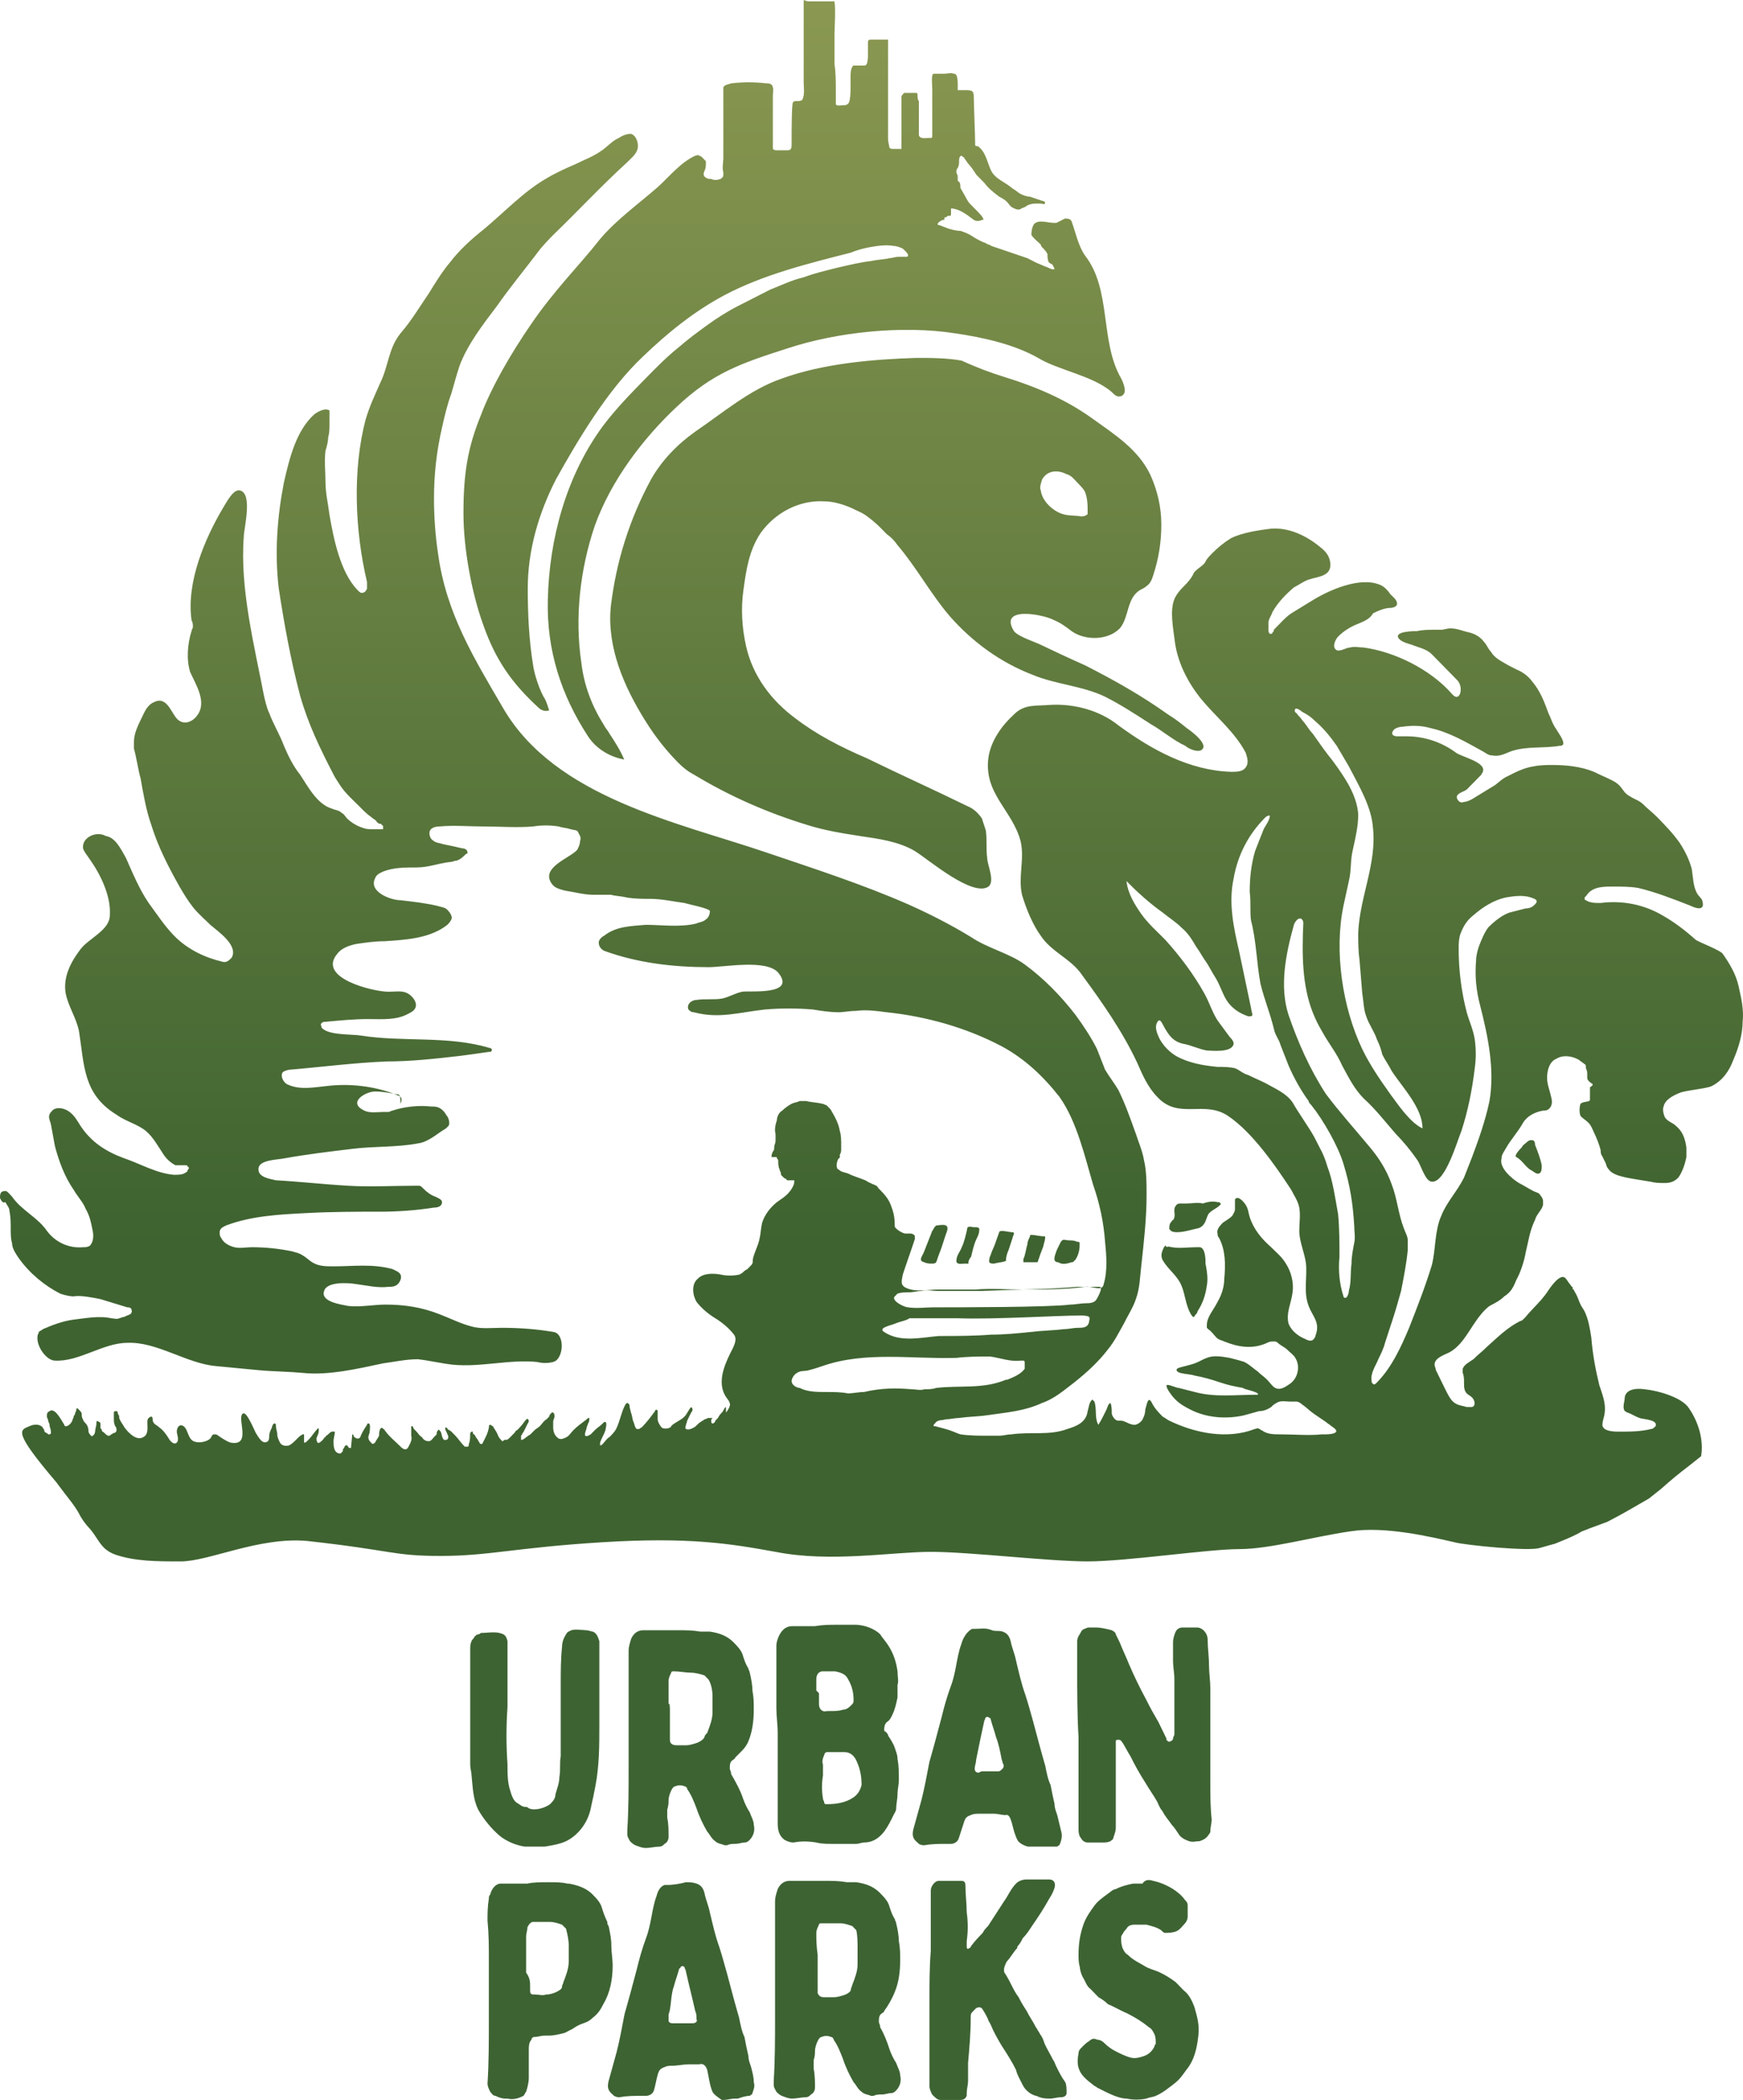
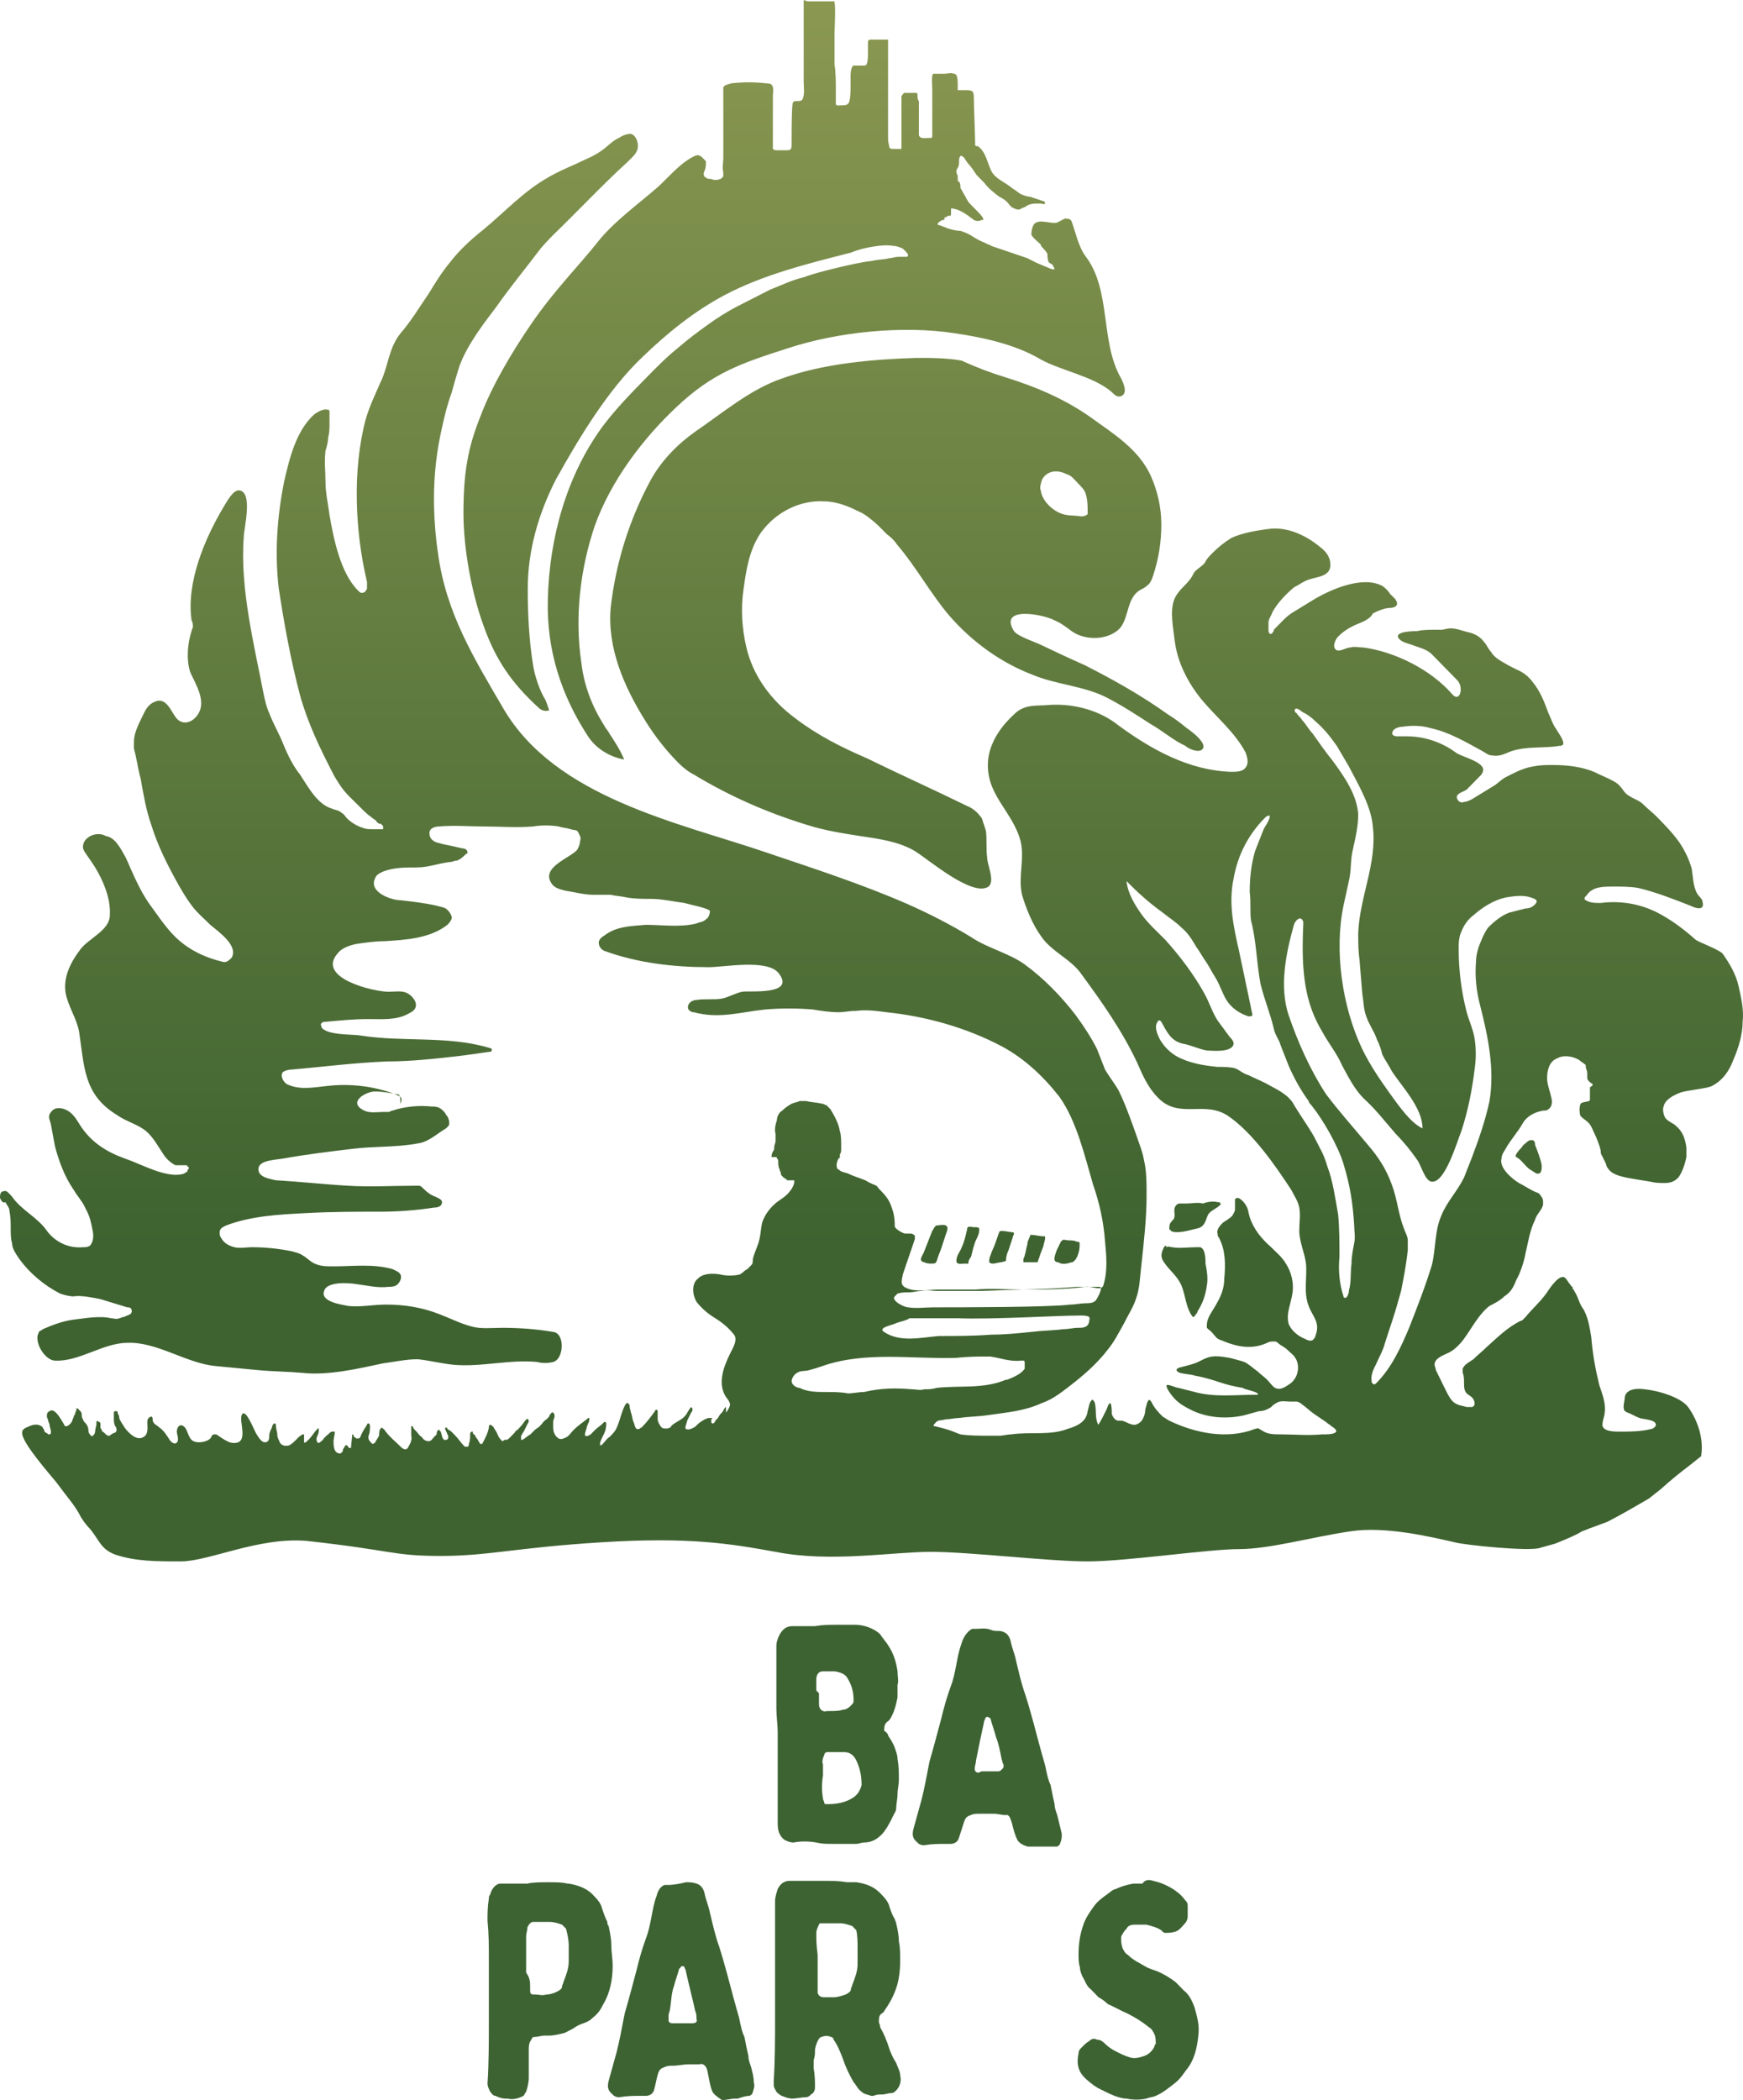
<svg xmlns="http://www.w3.org/2000/svg" width="137" height="165" viewBox="0 0 137 165" fill="none">
  <path d="M47.166 18.784C48.43 17.281 50.22 15.993 51.694 14.705C52.641 13.846 53.483 12.773 54.641 12.236C54.747 12.236 54.852 12.129 54.957 12.236C55.062 12.236 55.168 12.344 55.168 12.344C55.273 12.451 55.378 12.558 55.378 12.558L55.484 12.666V12.773C55.484 12.988 55.484 13.202 55.378 13.417C55.273 13.632 55.273 13.846 55.484 13.954C55.589 14.061 55.8 14.061 55.905 14.061C56.115 14.168 56.326 14.168 56.642 14.061C56.747 13.954 56.852 13.954 56.852 13.739C56.852 13.632 56.852 13.632 56.852 13.524C56.747 13.202 56.852 12.773 56.852 12.451C56.852 12.022 56.852 11.592 56.852 11.163C56.852 10.304 56.852 7.943 56.852 7.084C56.852 6.977 56.852 6.977 56.852 6.869C56.958 6.655 57.168 6.655 57.484 6.547C58.432 6.44 59.274 6.44 60.221 6.547C60.327 6.547 60.537 6.547 60.642 6.655C60.853 6.869 60.748 7.299 60.748 7.513C60.748 7.943 60.748 9.875 60.748 10.197C60.748 10.626 60.748 10.626 60.748 10.948V11.27C60.748 11.377 60.748 11.592 60.748 11.7C60.853 11.807 60.958 11.807 61.064 11.807C61.274 11.807 61.59 11.807 61.906 11.807C62.222 11.807 62.222 11.592 62.222 11.27C62.222 11.163 62.222 10.841 62.222 10.626C62.222 10.519 62.222 8.157 62.327 8.05C62.432 7.835 62.853 8.05 63.064 7.835C63.275 7.406 63.169 6.869 63.169 6.44C63.169 5.796 63.169 5.152 63.169 4.508C63.169 3.542 63.169 0.537 63.169 0.215V0C63.38 0.107 63.59 0.107 63.59 0.107C64.011 0.107 64.222 0.107 64.643 0.107C64.854 0.107 65.275 0.107 65.486 0.107H65.591C65.591 0.107 65.591 0.107 65.591 0.215C65.696 0.429 65.591 2.469 65.591 2.683C65.591 3.005 65.591 3.327 65.591 3.649C65.591 4.079 65.591 4.615 65.591 5.045C65.696 5.689 65.696 6.44 65.696 7.084C65.696 7.299 65.696 7.835 65.696 8.157C65.696 8.372 66.117 8.265 66.328 8.265C66.433 8.265 66.538 8.265 66.644 8.157C66.854 8.05 66.854 7.084 66.854 6.869C66.854 6.762 66.854 6.118 66.854 6.011C66.854 5.796 66.854 5.367 67.065 5.152C67.17 5.152 67.17 5.152 67.275 5.152C67.486 5.152 67.696 5.152 67.907 5.152C67.907 5.152 67.907 5.152 68.012 5.152C68.012 5.152 68.012 5.152 68.118 5.045C68.223 4.83 68.223 4.401 68.223 4.186C68.223 3.864 68.223 3.542 68.223 3.327C68.223 3.113 68.328 3.113 68.539 3.113C68.96 3.113 69.381 3.113 69.697 3.113H69.802V3.22C69.802 3.864 69.802 4.615 69.802 5.259C69.802 6.977 69.802 9.231 69.802 10.948C69.802 11.163 69.907 11.485 69.907 11.592C70.013 11.7 70.013 11.7 70.223 11.7C70.328 11.7 70.434 11.7 70.539 11.7H70.644C70.75 11.7 70.75 11.7 70.855 11.7C70.855 11.7 70.855 11.7 70.855 11.592C70.855 11.377 70.855 11.163 70.855 10.948C70.855 10.733 70.855 10.519 70.855 10.304C70.855 10.089 70.855 7.728 70.855 7.621C70.855 7.513 70.96 7.406 71.065 7.299C71.171 7.299 71.171 7.299 71.276 7.299C71.487 7.299 71.697 7.299 71.908 7.299H72.013C72.118 7.299 72.118 7.406 72.118 7.513C72.118 7.621 72.118 7.835 72.224 7.943C72.224 8.157 72.224 10.412 72.224 10.626C72.329 10.948 72.75 10.841 72.96 10.841C73.066 10.841 73.066 10.841 73.171 10.841C73.276 10.841 73.276 10.733 73.276 10.626C73.276 10.089 73.276 7.513 73.276 6.977C73.276 6.762 73.171 5.796 73.382 5.796H73.487C73.698 5.796 73.908 5.796 74.224 5.796C74.434 5.796 74.75 5.689 74.961 5.796H75.066C75.066 5.796 75.066 5.796 75.171 5.903C75.277 6.118 75.277 6.44 75.277 6.655C75.277 6.762 75.277 6.869 75.277 6.977V7.084C75.487 7.084 75.698 7.084 75.908 7.084C76.119 7.084 76.329 7.084 76.435 7.191C76.54 7.299 76.54 7.513 76.54 7.621C76.54 8.05 76.645 10.733 76.645 11.163C76.645 11.27 76.645 11.27 76.645 11.377C76.645 11.485 76.751 11.485 76.856 11.485C77.488 11.914 77.593 12.773 77.909 13.417C78.225 14.061 78.962 14.276 79.593 14.812C79.804 14.92 80.014 15.134 80.225 15.242C80.436 15.349 80.751 15.456 80.962 15.456C81.278 15.564 81.594 15.671 81.909 15.778C82.015 15.778 82.225 15.886 82.12 15.993C82.12 16.1 81.909 15.993 81.804 15.993C81.699 15.993 81.594 15.993 81.594 15.993C81.278 15.993 80.962 15.993 80.646 16.208C80.541 16.315 80.33 16.315 80.225 16.422C80.014 16.53 79.804 16.422 79.593 16.315C79.383 16.208 79.277 15.993 79.172 15.886C78.962 15.671 78.751 15.564 78.54 15.456C78.119 15.134 77.698 14.812 77.382 14.383C77.172 14.168 76.961 13.954 76.751 13.739C76.54 13.417 76.329 13.095 76.119 12.88C76.014 12.773 75.908 12.558 75.803 12.451C75.803 12.344 75.698 12.344 75.698 12.344L75.593 12.236C75.382 12.236 75.382 12.558 75.382 12.666C75.382 12.88 75.382 12.988 75.277 13.202C75.171 13.31 75.171 13.417 75.171 13.524C75.171 13.632 75.277 13.739 75.277 13.846V13.954V14.061C75.277 14.168 75.277 14.276 75.382 14.276C75.487 14.383 75.487 14.598 75.487 14.705C75.487 14.812 75.593 14.92 75.698 15.134C75.908 15.456 76.014 15.778 76.224 15.993C76.435 16.208 76.645 16.422 76.856 16.637C76.961 16.744 77.382 17.174 77.277 17.281C77.277 17.281 77.277 17.281 77.172 17.281C76.961 17.388 76.751 17.388 76.54 17.281C76.435 17.174 76.224 17.066 76.119 16.959C75.803 16.744 75.487 16.53 75.066 16.422C74.961 16.422 74.75 16.315 74.75 16.422C74.75 16.53 74.75 16.637 74.75 16.744C74.75 16.959 74.75 16.959 74.54 16.959C74.434 16.959 74.434 17.066 74.329 17.066C74.329 17.066 74.224 17.066 74.224 17.174V17.281H74.119C74.013 17.281 73.698 17.496 73.698 17.603C73.698 17.71 73.908 17.71 73.908 17.71C74.119 17.818 74.224 17.818 74.434 17.925C74.75 18.032 75.171 18.14 75.487 18.14C75.803 18.247 76.119 18.354 76.435 18.569C76.751 18.784 77.172 18.998 77.488 19.106C77.593 19.213 77.803 19.213 77.909 19.32C78.54 19.535 79.172 19.75 79.804 19.964C80.12 20.072 80.436 20.179 80.751 20.286C80.962 20.394 81.172 20.501 81.383 20.608C81.594 20.716 81.909 20.823 82.12 20.93C82.225 20.93 82.752 21.252 82.857 21.145C82.962 21.145 82.752 20.93 82.752 20.823C82.646 20.716 82.541 20.716 82.436 20.608C82.331 20.394 82.331 20.179 82.331 19.964C82.225 19.75 82.12 19.642 82.015 19.535C81.909 19.428 81.804 19.32 81.804 19.213C81.594 18.998 81.278 18.784 81.067 18.462C81.067 18.354 81.067 17.925 81.278 17.603C81.699 17.174 82.541 17.603 83.068 17.496C83.278 17.388 83.489 17.281 83.699 17.174C83.91 17.174 84.12 17.174 84.226 17.388C84.541 18.247 84.752 19.32 85.278 20.072C87.384 22.755 86.437 26.834 88.121 29.732C88.332 30.161 88.647 30.913 88.121 31.127C87.805 31.235 87.595 31.02 87.384 30.805C85.91 29.517 83.173 29.088 81.594 28.122C79.698 27.049 77.277 26.512 75.066 26.19C70.96 25.546 65.801 26.082 61.906 27.37C58.221 28.551 56.01 29.302 53.167 31.986C50.535 34.455 48.009 37.782 46.745 41.324C45.587 44.759 45.166 48.516 45.692 52.058C45.903 53.882 46.535 55.492 47.482 56.995C47.587 57.21 47.798 57.424 47.903 57.639C48.325 58.283 48.746 58.927 49.062 59.678C47.903 59.464 46.85 58.82 46.219 57.854C44.113 54.634 42.955 51.092 43.06 47.12C43.166 42.29 44.534 37.353 47.377 33.489C48.43 32.093 49.588 30.913 50.746 29.732C51.588 28.873 52.431 28.015 53.378 27.263C54.115 26.619 54.852 26.082 55.589 25.546C56.326 25.009 57.168 24.473 58.01 24.043C58.853 23.614 59.695 23.184 60.537 22.755C61.38 22.433 62.222 22.004 63.169 21.789C64.011 21.467 64.959 21.252 65.801 21.038C66.749 20.823 67.591 20.608 68.539 20.501C68.96 20.394 69.486 20.394 69.907 20.286C70.118 20.286 70.328 20.179 70.644 20.179C70.75 20.179 70.855 20.179 70.96 20.179C71.065 20.179 71.171 20.179 71.276 20.179C71.592 20.072 71.065 19.642 70.96 19.535C70.75 19.428 70.434 19.32 70.223 19.32C69.591 19.213 68.96 19.32 68.328 19.428C67.802 19.535 67.38 19.642 66.854 19.857C63.485 20.716 60.011 21.574 56.958 23.184C54.536 24.473 52.431 26.19 50.535 28.015C47.798 30.591 45.482 34.455 43.692 37.675C42.323 40.358 41.481 43.256 41.481 46.261C41.481 48.301 41.586 50.34 41.902 52.272C42.008 53.024 42.429 54.312 42.85 54.956C42.955 55.17 43.06 55.492 43.166 55.814C42.85 55.922 42.534 55.814 42.323 55.6C40.218 53.668 38.954 51.843 38.007 49.16C37.059 46.584 36.428 43.041 36.428 40.358C36.428 37.245 36.743 35.206 37.796 32.63C38.639 30.376 40.218 27.692 41.692 25.546C43.587 22.755 45.482 20.93 47.166 18.784ZM78.962 29.625C81.383 30.376 83.699 31.342 85.805 32.845C87.595 34.133 89.49 35.313 90.437 37.353C90.964 38.533 91.28 39.821 91.28 41.217C91.28 42.612 91.069 43.9 90.648 45.188C90.543 45.51 90.437 45.832 90.121 46.047C90.016 46.154 89.806 46.261 89.595 46.369C88.542 47.013 88.753 48.516 88.016 49.374C87.068 50.34 85.278 50.34 84.226 49.589C83.805 49.267 83.383 48.945 82.857 48.73C82.12 48.301 78.435 47.55 79.698 49.589C80.014 50.018 81.383 50.448 81.804 50.662C83.173 51.306 83.594 51.521 85.278 52.272C87.595 53.453 89.7 54.634 91.806 56.136C92.332 56.458 92.754 56.78 93.28 57.21C93.596 57.424 95.07 58.498 94.438 58.927C94.122 59.142 93.385 58.82 93.175 58.605C92.227 58.176 91.385 57.424 90.437 56.888C89.279 56.136 88.121 55.385 86.858 54.741C85.068 53.882 82.962 53.775 81.172 53.024C78.646 52.058 76.435 50.448 74.645 48.408C73.171 46.691 72.013 44.544 70.539 42.827C70.328 42.505 70.013 42.183 69.697 41.968C69.486 41.753 69.381 41.646 69.17 41.431C68.855 41.109 68.328 40.68 68.012 40.465C67.696 40.251 67.38 40.143 66.959 39.929C66.222 39.607 65.486 39.392 64.749 39.392C62.853 39.285 60.958 40.251 59.8 41.861C58.853 43.256 58.642 44.866 58.432 46.369C58.221 47.871 58.326 49.374 58.642 50.77C59.169 53.131 60.642 55.063 62.538 56.458C64.222 57.746 66.117 58.712 68.118 59.571C70.75 60.859 73.382 62.04 76.014 63.328C76.54 63.542 76.856 63.864 77.172 64.294C77.277 64.616 77.382 64.938 77.488 65.26C77.593 66.011 77.488 66.655 77.593 67.407C77.593 67.943 78.225 69.231 77.698 69.661C76.435 70.519 72.96 67.514 71.908 66.87C70.644 66.118 69.065 65.904 67.591 65.689C66.222 65.475 64.854 65.26 63.485 64.831C60.327 63.864 57.379 62.577 54.536 60.859C54.115 60.644 53.694 60.322 53.273 59.893C52.325 58.927 51.483 57.854 50.746 56.673C49.062 53.99 47.693 50.877 48.009 47.657C48.43 44.115 49.483 40.787 51.167 37.675C52.009 36.172 53.273 34.884 54.641 33.918C56.852 32.415 58.958 30.591 61.485 29.732C64.749 28.551 68.644 28.229 72.013 28.122C73.171 28.122 74.434 28.122 75.593 28.337C76.751 28.873 77.909 29.302 78.962 29.625ZM85.489 40.251C85.489 39.714 85.489 39.177 85.278 38.641C85.173 38.426 84.963 38.211 84.752 37.997C84.436 37.675 84.226 37.353 83.805 37.245C83.173 36.923 82.331 36.923 81.909 37.675C81.804 37.997 81.699 38.319 81.804 38.533C81.909 39.285 82.541 39.929 83.173 40.251C83.805 40.573 84.331 40.465 84.963 40.573C85.068 40.573 85.278 40.573 85.384 40.465C85.489 40.465 85.489 40.358 85.489 40.251ZM120.548 89.625C120.337 89.518 120.127 89.625 120.022 89.732C119.916 89.84 119.706 89.947 119.6 90.162C119.495 90.269 118.969 90.806 119.179 90.913C119.6 91.128 119.811 91.557 120.232 91.879C120.443 91.986 120.548 92.094 120.759 92.201C121.18 92.308 121.18 91.879 121.18 91.557C121.074 91.02 120.864 90.484 120.653 89.947C120.653 89.84 120.653 89.732 120.548 89.625ZM91.49 97.997C91.28 98.427 91.174 98.749 91.49 99.178C91.911 99.822 92.543 100.251 92.859 101.003C93.175 101.754 93.175 102.505 93.596 103.257C93.701 103.364 93.701 103.471 93.806 103.471C93.912 103.471 93.912 103.364 93.912 103.364C94.017 103.257 94.122 103.149 94.122 103.042C94.543 102.398 94.754 101.754 94.859 101.003C94.964 100.466 94.859 99.822 94.754 99.285C94.754 98.963 94.754 98.105 94.333 97.997C94.228 97.997 94.122 97.997 94.017 97.997C93.385 97.997 92.754 98.105 92.122 97.997C92.016 97.997 91.806 97.89 91.701 97.997C91.595 97.782 91.595 97.89 91.49 97.997ZM92.016 96.065C91.911 96.172 91.911 96.387 91.911 96.494V96.602C91.911 96.602 92.016 96.602 92.016 96.709C92.227 96.816 92.332 96.816 92.543 96.816C93.069 96.816 93.701 96.602 94.228 96.494C94.754 96.28 94.754 95.85 94.964 95.421C95.175 95.099 95.596 94.992 95.912 94.67C95.912 94.67 96.017 94.562 95.912 94.562C95.912 94.455 95.807 94.455 95.701 94.455C95.28 94.348 94.859 94.455 94.543 94.562C94.122 94.455 93.701 94.562 93.28 94.562C93.069 94.562 92.964 94.562 92.754 94.562C92.543 94.562 92.438 94.67 92.332 94.884C92.227 95.314 92.438 95.421 92.227 95.85C92.122 95.85 92.122 95.958 92.016 96.065ZM73.276 99.285C73.592 99.285 73.592 99.178 73.698 98.856C73.803 98.534 73.908 98.319 74.013 97.997C74.119 97.675 74.224 97.353 74.329 97.031C74.645 96.28 74.434 96.172 73.698 96.28C73.592 96.28 73.592 96.28 73.487 96.387C73.382 96.494 73.382 96.602 73.276 96.709C73.066 97.246 72.855 97.782 72.645 98.319C72.539 98.641 72.118 99.07 72.645 99.178C72.855 99.285 73.066 99.285 73.276 99.285ZM75.803 99.285C75.908 99.285 76.014 99.285 76.014 99.285H76.119V99.178C76.119 99.07 76.224 98.856 76.329 98.749C76.435 98.319 76.54 97.782 76.751 97.353C76.856 97.138 76.961 96.924 76.961 96.709C77.067 96.28 76.54 96.494 76.329 96.387C76.119 96.387 76.014 96.387 76.014 96.602C75.908 97.031 75.803 97.568 75.593 97.997C75.487 98.319 75.171 98.641 75.171 99.07C75.171 99.392 75.593 99.285 75.803 99.285ZM79.067 99.07C79.172 99.07 79.067 99.07 79.067 99.07C79.067 98.749 79.172 98.427 79.277 98.212C79.383 97.89 79.488 97.568 79.593 97.246C79.593 97.138 79.698 97.031 79.698 96.924C79.698 96.816 79.593 96.816 79.488 96.816C79.383 96.816 78.54 96.602 78.54 96.816C78.33 97.353 78.225 97.782 78.014 98.212C77.909 98.427 77.909 98.534 77.803 98.749C77.698 99.178 77.698 99.285 78.119 99.285C78.54 99.178 78.856 99.178 79.067 99.07ZM80.646 99.178C80.857 99.178 81.067 99.178 81.278 99.178C81.383 99.178 81.383 99.178 81.488 99.178C81.594 99.178 81.594 99.07 81.594 99.07C81.594 98.963 81.699 98.856 81.699 98.749C81.804 98.427 81.909 98.212 82.015 97.89C82.015 97.782 82.225 97.246 82.12 97.138H82.015C81.699 97.138 81.383 97.031 81.067 97.031H80.962C80.962 97.031 80.962 97.031 80.962 97.138C80.857 97.353 80.751 97.568 80.751 97.782C80.646 98.105 80.646 98.319 80.541 98.641C80.541 98.749 80.436 98.856 80.436 98.963V99.07V99.178C80.436 99.178 80.436 99.178 80.541 99.178C80.541 99.178 80.541 99.178 80.646 99.178ZM84.226 99.178C84.331 99.178 84.331 99.178 84.436 99.07L84.541 98.963C84.752 98.641 84.857 98.212 84.857 97.89C84.857 97.782 84.857 97.782 84.857 97.675C84.857 97.568 84.752 97.568 84.647 97.568C84.436 97.46 84.226 97.46 84.015 97.46C83.805 97.46 83.594 97.353 83.489 97.46L83.383 97.568C83.278 97.782 83.173 97.997 83.068 98.212C82.962 98.534 82.646 99.178 83.173 99.178C83.489 99.392 83.91 99.285 84.226 99.178ZM106.651 49.052C106.124 49.267 105.598 49.589 105.177 50.018C104.966 50.233 104.65 50.877 105.072 51.092C105.387 51.199 105.809 50.877 106.124 50.877C106.44 50.77 106.861 50.877 107.177 50.877C109.599 51.199 112.441 52.594 114.126 54.526C114.757 55.278 115.073 53.99 114.547 53.453C113.915 52.809 113.178 52.058 112.547 51.414C112.125 50.984 111.494 50.877 110.967 50.662C110.651 50.555 110.125 50.448 109.915 50.126C109.599 49.589 111.178 49.589 111.388 49.589C111.81 49.482 112.336 49.482 112.757 49.482C112.968 49.482 113.073 49.482 113.284 49.482C113.494 49.482 113.705 49.374 114.021 49.374C114.547 49.374 114.968 49.589 115.494 49.696C115.916 49.804 116.337 50.018 116.653 50.448C116.863 50.662 116.968 50.984 117.179 51.199C117.495 51.736 118.021 51.95 118.548 52.272C118.758 52.38 118.969 52.487 119.179 52.594C119.706 52.809 120.127 53.131 120.443 53.56C121.074 54.312 121.39 55.17 121.706 56.029C121.917 56.458 122.022 56.888 122.338 57.317C122.443 57.532 122.969 58.176 122.864 58.498C122.759 58.605 122.654 58.605 122.548 58.605C121.285 58.82 120.022 58.605 118.758 59.034C118.232 59.249 117.811 59.464 117.284 59.356C116.968 59.356 116.758 59.142 116.547 59.034C115.179 58.283 113.915 57.532 112.441 57.21C111.704 56.995 110.967 56.995 110.23 57.102C110.02 57.102 109.599 57.21 109.493 57.424C109.283 57.746 109.599 57.854 109.809 57.854C110.02 57.854 110.336 57.854 110.546 57.854C111.915 57.854 113.284 58.283 114.442 59.142C114.863 59.464 116.863 59.893 116.547 60.644C116.547 60.752 116.442 60.752 116.442 60.859C116.126 61.181 115.81 61.503 115.494 61.825C115.389 61.932 115.389 61.932 115.284 62.04C114.968 62.255 114.336 62.362 114.547 62.791C114.652 63.006 114.863 63.113 115.073 63.006C115.284 63.006 115.494 62.898 115.705 62.791C116.231 62.469 116.758 62.147 117.284 61.825C117.705 61.611 118.021 61.181 118.548 60.966C119.179 60.644 119.811 60.322 120.548 60.215C121.074 60.108 121.601 60.108 122.022 60.108C123.075 60.108 124.233 60.215 125.286 60.644C125.707 60.859 126.233 61.074 126.654 61.288C126.865 61.396 127.075 61.503 127.286 61.718C127.391 61.825 127.707 62.255 127.707 62.255C127.812 62.362 127.918 62.469 128.128 62.577C128.444 62.791 128.865 62.898 129.181 63.221C129.497 63.542 129.918 63.864 130.234 64.186C130.866 64.831 131.497 65.475 132.024 66.226C132.445 66.87 132.761 67.514 132.971 68.265C133.077 68.909 133.077 69.661 133.392 70.197C133.498 70.412 133.814 70.627 133.814 70.841C134.024 71.593 133.287 71.378 132.866 71.163C131.497 70.627 130.129 70.09 128.76 69.768C128.128 69.661 127.497 69.661 126.76 69.661C126.233 69.661 125.496 69.661 125.075 69.983C124.865 70.09 124.759 70.305 124.654 70.412L124.549 70.519C124.549 70.627 124.549 70.734 124.654 70.734C124.97 70.949 125.391 70.949 125.812 70.949C127.497 70.734 129.181 71.056 130.655 71.915C131.603 72.451 132.445 73.095 133.287 73.847C133.603 74.061 135.077 74.598 135.393 74.92C135.919 75.671 136.446 76.53 136.656 77.496C136.867 78.462 137.077 79.321 136.972 80.287C136.972 81.253 136.656 82.326 136.235 83.292C135.919 84.151 135.393 84.902 134.551 85.332C134.129 85.546 132.55 85.654 132.024 85.868C131.497 86.083 130.866 86.405 130.76 86.942C130.655 87.156 130.76 87.586 130.866 87.8C131.076 88.122 131.497 88.23 131.708 88.444C132.234 88.874 132.445 89.41 132.55 90.162C132.55 90.376 132.55 90.698 132.55 90.913C132.445 91.45 132.234 92.094 131.918 92.523C131.603 92.845 131.287 92.952 130.866 92.952C130.445 92.952 130.129 92.952 129.708 92.845C129.076 92.738 128.339 92.63 127.812 92.523C127.391 92.416 126.76 92.308 126.444 91.879C126.339 91.772 126.233 91.557 126.233 91.45C126.128 91.235 126.023 91.02 125.917 90.806C125.812 90.698 125.812 90.484 125.812 90.376C125.707 89.947 125.496 89.41 125.286 88.981C125.18 88.766 125.075 88.444 124.865 88.23C124.654 88.015 124.443 87.908 124.233 87.693C124.128 87.478 124.128 86.942 124.233 86.727C124.443 86.512 124.97 86.62 124.97 86.405C124.97 86.19 124.97 85.976 124.97 85.761C124.97 85.654 124.97 85.546 124.97 85.439C125.075 85.332 125.18 85.332 125.18 85.224C125.18 85.117 125.075 85.117 125.075 85.117C124.97 85.01 124.759 84.902 124.759 84.688C124.759 84.58 124.759 84.58 124.759 84.473C124.759 84.258 124.759 84.151 124.654 83.936C124.654 83.829 124.654 83.614 124.549 83.614C124.443 83.507 124.233 83.4 124.128 83.292C123.601 82.97 122.864 82.863 122.338 83.185C121.811 83.4 121.601 84.043 121.601 84.688C121.601 85.224 121.811 85.654 121.917 86.19C122.022 86.512 122.022 86.942 121.706 87.156C121.601 87.264 121.39 87.264 121.285 87.264C120.653 87.371 120.022 87.693 119.706 88.23C119.285 88.981 118.758 89.518 118.337 90.269C118.232 90.484 118.021 90.698 118.021 91.02C117.811 91.772 118.863 92.63 119.39 92.952C119.811 93.167 120.127 93.382 120.548 93.596C120.759 93.704 120.969 93.704 121.074 93.918C121.18 94.026 121.285 94.24 121.285 94.348C121.285 94.455 121.285 94.562 121.285 94.67C121.18 95.099 120.759 95.421 120.653 95.85C120.232 96.709 120.127 97.568 119.916 98.427C119.811 99.07 119.495 100.036 119.179 100.573C118.969 101.11 118.758 101.539 118.232 101.861C117.916 102.183 117.495 102.398 117.074 102.613C116.231 103.257 115.705 104.33 115.073 105.189C114.757 105.618 114.336 106.047 113.915 106.262C113.494 106.477 112.757 106.691 112.757 107.228C112.757 107.335 112.862 107.55 112.862 107.657L113.599 109.16C113.81 109.589 114.021 110.019 114.336 110.233C114.652 110.448 114.968 110.448 115.284 110.555C115.389 110.555 115.6 110.555 115.705 110.555C116.021 110.448 115.916 110.019 115.705 109.804C115.6 109.697 115.389 109.589 115.284 109.482C115.073 109.267 115.073 108.945 115.073 108.623C115.073 108.409 115.073 108.087 114.968 107.872C114.968 107.765 114.968 107.657 114.968 107.55C115.073 107.228 115.494 107.013 115.81 106.799C116.126 106.477 116.547 106.155 116.863 105.833C117.705 105.081 118.442 104.33 119.495 103.793C119.6 103.793 119.706 103.686 119.706 103.686C119.811 103.579 119.811 103.579 119.916 103.471C120.443 102.827 121.074 102.291 121.601 101.539C121.811 101.217 122.654 99.929 123.075 100.466C123.18 100.573 123.285 100.788 123.391 100.895C123.496 101.003 123.496 101.11 123.601 101.11C123.601 101.217 123.601 101.325 123.706 101.325C123.706 101.432 123.812 101.539 123.917 101.754C124.022 101.969 124.128 102.291 124.233 102.505C124.338 102.72 124.443 102.827 124.549 103.042C124.865 103.686 124.97 104.437 125.075 105.081C125.18 106.369 125.391 107.55 125.707 108.838C125.917 109.482 126.233 110.233 126.128 110.985C126.128 111.307 125.812 111.951 126.023 112.165C126.233 112.487 126.97 112.487 127.286 112.487C128.128 112.487 128.971 112.487 129.813 112.273C129.918 112.273 130.023 112.165 130.129 112.058C130.339 111.521 129.076 111.521 128.865 111.414C128.549 111.307 128.234 111.092 127.918 110.985C127.812 110.985 127.812 110.877 127.707 110.877C127.497 110.555 127.707 110.126 127.707 109.804C127.707 109.804 127.707 108.945 129.286 109.16C130.339 109.267 132.234 109.804 132.761 110.663C133.498 111.736 133.919 113.131 133.708 114.419L132.761 115.171C131.918 115.815 131.392 116.244 130.55 116.995L129.602 117.747C128.655 118.284 127.602 118.928 126.339 119.572L125.18 120.001C124.865 120.108 124.654 120.216 124.338 120.323C123.812 120.645 123.285 120.86 122.233 121.289L121.074 121.611C120.337 121.933 115.073 121.396 114.336 121.182C112.441 120.752 108.862 119.894 106.124 120.323C103.176 120.752 99.807 121.718 97.386 121.718C94.964 121.718 88.542 122.684 85.489 122.684C82.436 122.684 76.224 121.933 73.171 121.933C70.118 121.933 65.275 122.792 60.958 121.933C57.379 121.289 54.22 120.752 47.272 121.182C40.428 121.611 38.428 122.255 34.638 122.255C30.848 122.255 30.953 121.826 24.11 121.074C20.319 120.752 16.424 122.684 14.213 122.684C12.318 122.684 10.633 122.684 9.054 122.148C7.896 121.718 7.791 120.967 7.054 120.108C6.738 119.786 6.422 119.357 6.212 118.928C5.791 118.176 5.369 117.747 4.422 116.459C0.948 112.38 1.579 112.38 2.316 112.058C3.053 111.736 3.369 112.165 3.369 112.165C3.369 112.273 3.474 112.273 3.474 112.38C3.474 112.487 3.58 112.595 3.685 112.595L3.79 112.702C3.895 112.702 4.001 112.702 4.001 112.595V112.487C4.001 112.273 3.895 112.165 3.895 111.951C3.895 111.843 3.79 111.736 3.79 111.629C3.79 111.521 3.685 111.414 3.685 111.307C3.685 111.092 3.685 110.985 3.895 110.877C4.317 110.555 4.843 111.629 5.054 111.951C5.054 111.951 5.054 112.058 5.159 112.058H5.264C5.475 111.951 5.58 111.843 5.685 111.629C5.685 111.521 5.791 111.414 5.791 111.307C5.791 111.199 5.896 111.199 5.896 111.092C5.896 110.985 6.001 110.877 6.001 110.77C6.001 110.663 6.001 110.663 6.001 110.663H6.106L6.212 110.77C6.317 110.877 6.422 110.985 6.422 111.092C6.422 111.199 6.422 111.414 6.527 111.521C6.527 111.629 6.633 111.736 6.738 111.843C6.843 111.951 6.949 112.165 6.949 112.38C6.949 112.595 7.054 112.702 7.159 112.809C7.159 112.809 7.264 112.917 7.264 112.809C7.37 112.809 7.475 112.595 7.475 112.487C7.475 112.273 7.58 112.058 7.58 111.843V111.736C7.58 111.629 7.686 111.629 7.791 111.736C7.896 111.736 7.896 111.843 7.896 111.951C7.896 112.058 7.896 112.165 7.896 112.165C7.896 112.273 8.001 112.273 8.001 112.38C8.001 112.487 8.107 112.487 8.212 112.595C8.317 112.702 8.423 112.809 8.528 112.809C8.633 112.809 8.633 112.809 8.738 112.702C8.844 112.702 8.844 112.595 8.949 112.595C9.054 112.595 9.16 112.487 9.16 112.38C9.16 112.273 9.16 112.165 9.054 112.058C8.949 111.843 8.949 111.629 8.949 111.521C8.949 111.414 8.949 111.307 8.949 111.199C8.949 111.092 8.949 111.092 8.949 110.985C8.949 110.877 9.054 110.877 9.16 110.877C9.265 110.877 9.265 111.092 9.265 111.092C9.37 111.199 9.37 111.307 9.37 111.414C9.475 111.736 9.686 111.951 9.791 112.165C10.107 112.595 10.739 113.239 11.265 112.917C11.686 112.702 11.581 112.165 11.581 111.736C11.581 111.629 11.581 111.521 11.686 111.414C11.792 111.307 11.897 111.307 11.897 111.307C12.002 111.307 12.002 111.521 12.002 111.629C12.107 111.951 12.318 111.951 12.529 112.165C12.844 112.38 13.055 112.702 13.265 113.024C13.371 113.239 13.687 113.561 13.897 113.346C14.108 113.131 13.897 112.702 13.897 112.487C13.897 112.165 14.108 111.843 14.424 112.058C14.739 112.273 14.739 112.809 15.055 113.131C15.371 113.453 16.213 113.346 16.529 113.024C16.635 112.917 16.635 112.702 16.845 112.702C16.95 112.702 17.056 112.702 17.161 112.809C17.477 113.024 17.793 113.239 18.108 113.346C19.793 113.668 18.635 111.521 19.056 111.092C19.161 110.985 19.267 111.092 19.372 111.199C19.688 111.629 19.898 112.165 20.109 112.595C20.319 112.917 20.635 113.561 21.056 113.239C21.162 113.131 21.162 112.917 21.162 112.809C21.162 112.595 21.267 112.38 21.372 112.165C21.372 112.058 21.477 111.843 21.583 111.843C21.688 111.843 21.688 111.951 21.688 112.058C21.688 112.273 21.793 112.487 21.793 112.702C21.793 112.917 21.899 113.131 22.004 113.346C22.109 113.561 22.425 113.668 22.741 113.561C22.951 113.453 23.162 113.239 23.373 113.024C23.478 112.917 23.583 112.809 23.794 112.702C23.794 112.702 23.794 112.702 23.899 112.702C23.899 112.917 23.899 113.024 23.899 113.239V113.346C23.899 113.346 23.899 113.346 24.004 113.346C24.425 113.024 24.636 112.595 24.952 112.273C24.952 112.273 25.057 112.165 25.057 112.273C25.057 112.487 25.057 112.595 24.952 112.809C24.847 113.024 24.847 113.131 24.952 113.346C25.057 113.453 25.268 113.239 25.373 113.131C25.478 113.024 25.478 112.917 25.584 112.917C25.584 112.809 25.689 112.809 25.794 112.702C25.899 112.595 26.005 112.487 26.11 112.487C26.11 112.487 26.11 112.487 26.215 112.487H26.32C26.32 112.702 26.215 113.024 26.215 113.239C26.215 113.561 26.215 114.205 26.742 114.205C26.742 114.205 26.847 114.205 26.847 114.097C26.952 114.097 26.952 113.99 26.952 113.883C27.058 113.775 27.058 113.668 27.163 113.561C27.163 113.561 27.163 113.561 27.268 113.561L27.373 113.668C27.373 113.775 27.479 113.775 27.584 113.775L27.689 112.702C27.794 112.702 27.794 112.809 27.794 112.809C27.794 112.917 27.9 112.917 28.005 113.024C28.11 113.024 28.216 113.024 28.216 113.024L28.321 112.917C28.426 112.595 28.637 112.273 28.847 111.951C28.847 111.951 28.847 111.843 28.953 111.843C29.163 111.843 29.058 112.38 29.058 112.487C29.058 112.595 28.953 112.809 28.953 112.917C28.953 113.131 29.058 113.239 29.163 113.346L29.268 113.453C29.374 113.453 29.479 113.346 29.479 113.346C29.584 113.131 29.69 113.024 29.795 112.809C29.795 112.702 29.795 112.38 29.9 112.273C29.9 112.165 30.111 112.165 30.111 112.273C30.216 112.273 30.216 112.38 30.321 112.487C30.637 112.917 31.058 113.239 31.374 113.561C31.585 113.775 31.901 114.097 32.111 113.668C32.216 113.453 32.427 113.131 32.322 112.809C32.322 112.702 32.322 112.595 32.322 112.595C32.322 112.487 32.322 112.38 32.322 112.273V112.165V112.058C32.322 112.058 32.322 112.058 32.427 112.058L32.532 112.273C32.637 112.38 32.638 112.38 32.743 112.487C32.848 112.595 32.953 112.809 33.164 112.917C33.269 113.131 33.48 113.239 33.69 113.239C33.901 113.239 34.006 113.024 34.111 112.917C34.217 112.809 34.217 112.809 34.322 112.702C34.322 112.595 34.322 112.487 34.427 112.38C34.427 112.38 34.532 112.273 34.532 112.38L34.638 112.487C34.743 112.702 34.743 113.239 35.059 113.131C35.27 113.131 35.27 112.809 35.164 112.702C35.164 112.595 34.848 112.165 35.059 112.165C35.059 112.165 35.164 112.165 35.164 112.273C35.27 112.38 35.375 112.38 35.48 112.487C35.585 112.595 35.691 112.702 35.796 112.809C36.007 113.024 36.217 113.346 36.428 113.561L36.533 113.668C36.638 113.668 36.638 113.668 36.743 113.668C36.849 113.668 36.849 113.561 36.849 113.453C36.954 113.239 36.954 112.917 36.954 112.702C36.954 112.595 36.954 112.595 37.059 112.487C37.059 112.487 37.059 112.487 37.165 112.487C37.165 112.595 37.165 112.702 37.27 112.702C37.375 112.809 37.375 112.917 37.48 113.024C37.586 113.131 37.586 113.239 37.691 113.346C37.691 113.346 37.691 113.453 37.796 113.453H37.902C38.112 113.024 38.323 112.702 38.428 112.165C38.428 112.058 38.428 111.951 38.533 111.951C38.639 111.951 38.639 112.058 38.744 112.058C38.849 112.273 38.954 112.38 39.06 112.595C39.165 112.809 39.165 112.917 39.376 113.131L39.481 113.239C39.586 113.239 39.586 113.131 39.691 113.131H39.797C39.902 113.131 40.007 113.024 40.112 112.917C40.218 112.809 40.323 112.702 40.428 112.595C40.534 112.487 40.534 112.38 40.639 112.38C40.849 112.165 41.06 111.951 41.271 111.629C41.376 111.521 41.481 111.414 41.481 111.521C41.586 111.521 41.586 111.736 41.481 111.843C41.376 112.058 41.271 112.273 41.165 112.487C41.06 112.595 41.06 112.702 40.955 112.809C40.955 112.917 40.955 112.917 40.955 113.024V113.131C40.955 113.131 40.955 113.131 41.06 113.131C41.271 113.024 41.481 112.809 41.692 112.702C41.797 112.595 41.902 112.487 42.008 112.38C42.113 112.273 42.323 112.165 42.429 112.058C42.639 111.843 42.745 111.629 42.955 111.521C43.06 111.414 43.06 111.414 43.166 111.307C43.166 111.199 43.271 111.092 43.376 110.985C43.376 110.985 43.376 110.985 43.481 110.985C43.587 111.092 43.587 111.199 43.587 111.307C43.587 111.414 43.481 111.521 43.481 111.736C43.481 111.843 43.481 112.058 43.481 112.165C43.481 112.487 43.587 112.809 43.903 113.024C44.113 113.131 44.324 113.024 44.534 112.917C44.745 112.809 44.85 112.595 45.061 112.38C45.377 112.058 45.692 111.843 46.114 111.521C46.219 111.414 46.219 111.414 46.324 111.414C46.324 111.521 46.324 111.736 46.219 111.843C46.219 111.951 46.114 112.058 46.114 112.165C46.114 112.273 45.903 112.702 46.008 112.809C46.114 112.917 46.429 112.702 46.429 112.702C46.535 112.595 46.64 112.487 46.745 112.38C46.956 112.165 47.166 112.058 47.377 111.843L47.482 111.736C47.798 111.629 47.587 112.273 47.587 112.38C47.482 112.702 47.272 113.024 47.166 113.346C47.166 113.453 47.166 113.561 47.166 113.561C47.272 113.561 47.272 113.561 47.377 113.453C47.587 113.239 47.693 113.024 47.903 112.917C48.114 112.702 48.325 112.487 48.43 112.273C48.746 111.629 48.851 110.877 49.167 110.341L49.272 110.233C49.377 110.233 49.483 110.341 49.483 110.448C49.483 110.663 49.588 110.877 49.588 110.985C49.693 111.199 49.693 111.521 49.798 111.736C49.904 111.951 49.904 112.38 50.22 112.273C50.325 112.273 50.325 112.165 50.43 112.165C50.851 111.736 51.167 111.307 51.483 110.877C51.483 110.77 51.588 110.77 51.588 110.77C51.694 110.77 51.694 110.877 51.694 110.877C51.694 111.092 51.694 111.307 51.694 111.521C51.694 111.736 51.904 112.058 52.009 112.165C52.115 112.273 52.536 112.273 52.641 112.165C52.746 112.165 52.746 112.058 52.746 112.058C53.062 111.736 53.483 111.629 53.799 111.307C54.01 111.092 54.115 110.77 54.326 110.555C54.431 110.663 54.431 110.663 54.431 110.77C54.431 110.877 54.326 110.985 54.326 110.985C54.22 111.199 54.115 111.414 54.01 111.629C54.01 111.736 53.799 112.165 53.904 112.273C54.115 112.38 54.326 112.273 54.536 112.165C54.747 112.058 54.852 111.843 55.062 111.736C55.168 111.629 55.273 111.629 55.378 111.521C55.484 111.521 55.589 111.414 55.694 111.414C55.694 111.414 55.8 111.414 55.905 111.414C55.905 111.414 56.115 111.414 56.01 111.414C55.905 111.521 55.905 111.521 55.905 111.629C55.905 111.736 55.905 111.843 56.01 111.843C56.115 111.843 56.221 111.736 56.221 111.629C56.326 111.521 56.431 111.414 56.431 111.414C56.431 111.414 56.536 111.199 56.642 111.092L56.747 110.985C56.852 110.877 57.063 110.341 57.063 110.663V110.985C57.168 110.877 57.379 110.555 57.379 110.341C57.379 110.233 57.273 110.019 57.168 109.911C56.326 108.838 56.852 107.443 57.379 106.369C57.589 105.94 58.01 105.296 57.695 104.867C57.273 104.33 56.747 103.901 56.221 103.579C55.694 103.257 55.168 102.827 54.747 102.291C54.431 101.754 54.326 100.895 54.852 100.466C55.273 100.036 56.01 100.036 56.642 100.144C57.063 100.251 57.695 100.251 58.116 100.144C58.221 100.144 58.221 100.036 58.326 100.036C58.432 99.929 58.537 99.822 58.747 99.715C58.853 99.607 58.958 99.5 59.063 99.392C59.169 99.285 59.169 99.178 59.169 98.963C59.274 98.427 59.59 97.89 59.695 97.353C59.8 96.924 59.8 96.494 59.906 96.065C60.116 95.421 60.537 94.884 61.064 94.455C61.38 94.24 61.695 94.026 61.906 93.811C62.116 93.596 62.432 93.167 62.432 92.845V92.738C62.432 92.738 62.432 92.738 62.327 92.738C62.222 92.738 62.222 92.738 62.116 92.738C62.011 92.738 62.011 92.738 61.906 92.738C61.906 92.738 61.801 92.738 61.801 92.63C61.695 92.63 61.59 92.523 61.485 92.416C61.38 92.308 61.38 92.308 61.38 92.201C61.38 92.094 61.274 91.986 61.274 91.879C61.169 91.664 61.169 91.45 61.169 91.235C61.169 91.128 61.169 91.128 61.064 91.02C61.064 90.913 61.064 90.913 60.958 90.913H60.853H60.748H60.642C60.642 90.806 60.642 90.698 60.748 90.484C60.853 90.376 60.853 90.269 60.853 90.162C60.853 89.947 60.958 89.84 60.958 89.625C60.958 89.41 60.958 89.303 60.958 89.088C60.853 88.766 60.958 88.337 61.064 88.015C61.064 87.693 61.274 87.371 61.485 87.264C61.695 87.049 62.011 86.834 62.222 86.727C62.432 86.62 62.643 86.62 62.853 86.512C63.064 86.512 63.169 86.512 63.38 86.512C63.801 86.62 64.222 86.62 64.643 86.727C64.749 86.727 64.854 86.834 64.959 86.834C65.064 86.942 65.17 87.049 65.275 87.156C65.591 87.693 65.907 88.23 66.012 88.874C66.117 89.196 66.117 89.625 66.117 89.947C66.117 90.054 66.117 90.162 66.117 90.269C66.117 90.376 66.117 90.591 66.012 90.698C66.012 90.806 66.012 90.806 66.012 90.913C66.012 90.913 66.012 91.02 65.907 91.02C65.801 91.235 65.696 91.557 65.801 91.772C65.801 91.879 65.907 91.879 65.907 91.879C66.117 92.094 66.328 92.094 66.644 92.201C67.065 92.416 67.486 92.523 68.012 92.738C68.223 92.845 68.328 92.952 68.433 92.952C68.539 93.06 68.749 93.06 68.855 93.167C68.96 93.167 68.96 93.274 69.065 93.382C69.486 93.811 69.802 94.133 70.013 94.67C70.223 95.206 70.328 95.636 70.328 96.28V96.387C70.434 96.602 70.96 96.924 71.171 96.924C71.276 96.924 71.487 96.924 71.592 96.924C71.697 96.924 71.908 97.031 71.908 97.138C71.908 97.246 71.908 97.246 71.908 97.353C71.592 98.319 71.276 99.178 70.96 100.144C70.855 100.681 70.75 101.003 71.276 101.217C72.013 101.539 72.96 101.325 73.698 101.325C74.645 101.325 75.593 101.325 76.645 101.325C77.909 101.217 79.172 101.325 80.436 101.325C82.015 101.325 83.699 101.325 85.278 101.11C85.805 101.003 86.647 101.539 86.752 100.895C87.068 99.822 86.963 98.641 86.858 97.568C86.752 96.065 86.437 94.562 85.91 93.06C85.278 90.913 84.647 88.122 83.278 86.19C82.015 84.58 80.541 83.185 78.751 82.219C75.908 80.716 72.75 79.858 69.697 79.535C68.855 79.428 68.118 79.321 67.275 79.428C66.749 79.428 66.328 79.535 65.907 79.535C65.275 79.535 64.538 79.428 63.906 79.321C62.643 79.213 61.38 79.213 60.116 79.321C58.116 79.535 56.536 80.072 54.536 79.535C54.326 79.535 54.22 79.428 54.115 79.321C54.01 79.106 54.115 78.891 54.22 78.784C54.326 78.677 54.536 78.569 54.747 78.569C55.378 78.462 56.115 78.569 56.747 78.462C57.273 78.355 57.8 78.033 58.326 77.925C58.853 77.818 62.643 78.247 61.169 76.423C60.221 75.349 56.958 75.993 55.694 75.993C52.957 75.993 50.114 75.671 47.482 74.705C47.272 74.598 47.061 74.383 47.061 74.061C47.061 73.847 47.272 73.632 47.482 73.525C48.43 72.773 49.588 72.773 50.746 72.666C52.009 72.666 53.483 72.881 54.747 72.559C54.957 72.451 55.273 72.451 55.484 72.237C55.694 72.129 55.8 71.807 55.8 71.593C55.8 71.378 54.115 71.056 53.799 70.949C52.957 70.841 52.009 70.627 51.167 70.627C50.535 70.627 49.904 70.627 49.272 70.519C48.851 70.412 48.43 70.412 48.009 70.305C47.587 70.305 47.061 70.305 46.64 70.305C45.903 70.305 45.166 70.09 44.429 69.983C44.008 69.875 43.587 69.768 43.376 69.446C42.429 68.158 44.85 67.407 45.377 66.763C45.482 66.548 45.587 66.333 45.587 66.118C45.692 65.796 45.587 65.689 45.482 65.475C45.377 65.153 45.166 65.26 44.85 65.153C44.534 65.045 44.218 65.045 43.903 64.938C43.271 64.831 42.534 64.831 41.902 64.938C40.639 65.045 39.27 64.938 38.007 64.938C36.849 64.938 35.691 64.831 34.532 64.938C34.217 64.938 33.901 65.045 33.796 65.26C33.69 65.475 33.796 65.904 34.006 66.011C34.217 66.226 34.532 66.226 34.848 66.333C35.375 66.441 35.901 66.548 36.322 66.655C36.533 66.655 36.743 66.763 36.743 66.977C36.743 67.085 36.743 67.085 36.638 67.085C36.428 67.299 36.217 67.514 35.901 67.621C35.691 67.621 35.585 67.729 35.375 67.729C34.427 67.836 33.69 68.158 32.743 68.158C31.795 68.158 30.953 68.158 30.111 68.48C29.9 68.587 29.584 68.695 29.479 69.017C28.953 70.09 30.742 70.734 31.479 70.734C32.427 70.841 33.374 70.949 34.322 71.163C34.638 71.271 34.954 71.271 35.164 71.485C35.375 71.7 35.585 72.022 35.48 72.237C35.375 72.451 35.27 72.559 35.164 72.666C33.796 73.739 31.901 73.847 30.216 73.954C29.479 73.954 28.742 74.061 28.005 74.169C27.479 74.276 26.847 74.491 26.531 74.92C24.847 76.852 29.374 77.925 30.532 77.925C31.058 77.925 31.585 77.818 32.006 78.033C32.427 78.247 32.848 78.784 32.638 79.213C32.532 79.428 32.322 79.535 32.111 79.643C31.163 80.18 30.005 80.072 28.953 80.072C27.794 80.072 26.742 80.18 25.584 80.287C25.478 80.287 25.373 80.287 25.268 80.394C25.162 80.501 25.268 80.609 25.268 80.716C25.689 81.36 27.689 81.253 28.321 81.36C31.69 81.897 35.164 81.36 38.428 82.326C38.533 82.326 38.744 82.433 38.639 82.541C38.639 82.648 38.533 82.648 38.428 82.648C37.691 82.755 36.954 82.863 36.112 82.97C34.217 83.185 32.322 83.4 30.427 83.4C27.794 83.507 25.373 83.829 22.846 84.043C22.636 84.043 22.32 84.151 22.215 84.258C22.004 84.58 22.32 85.117 22.636 85.224C23.583 85.654 24.636 85.439 25.689 85.332C27.479 85.117 29.374 85.332 31.058 85.976C31.269 86.083 31.374 86.083 31.479 86.19C31.585 86.298 31.585 86.512 31.479 86.727C31.479 85.976 31.374 85.976 31.163 85.976C30.637 85.868 30.005 85.761 29.479 85.761C28.742 85.761 27.268 86.62 28.637 87.264C29.058 87.478 29.69 87.371 30.111 87.371C30.216 87.371 30.427 87.371 30.532 87.371C30.637 87.371 30.742 87.264 30.848 87.264C31.795 86.942 32.953 86.834 33.901 86.942C34.111 86.942 34.322 86.942 34.532 87.049C34.743 87.156 34.954 87.371 35.059 87.586C35.27 87.8 35.375 88.23 35.27 88.444C35.164 88.552 35.164 88.552 35.059 88.659C34.322 89.088 33.69 89.732 32.848 89.84C31.163 90.162 29.374 90.054 27.689 90.269C25.899 90.484 24.11 90.698 22.32 91.02C21.793 91.128 20.425 91.128 20.319 91.772C20.214 92.523 21.267 92.63 21.688 92.738C23.583 92.845 25.478 93.06 27.373 93.167C29.058 93.274 30.848 93.167 32.638 93.167C32.743 93.167 32.848 93.167 32.953 93.167C33.059 93.167 33.164 93.274 33.269 93.382C33.585 93.704 33.901 93.918 34.217 94.026C34.427 94.133 34.743 94.24 34.743 94.455C34.743 94.777 34.427 94.884 34.111 94.884C32.743 95.099 31.269 95.206 29.9 95.206C28.005 95.206 26.11 95.206 24.11 95.314C22.004 95.421 19.793 95.528 17.793 96.28C17.582 96.387 17.266 96.494 17.266 96.816C17.266 96.924 17.266 97.138 17.372 97.246C17.582 97.675 18.003 97.89 18.424 97.997C18.846 98.105 19.372 97.997 19.793 97.997C20.846 97.997 21.899 98.105 22.951 98.319C23.267 98.427 23.478 98.427 23.794 98.641C24.004 98.749 24.215 98.963 24.531 99.178C25.057 99.5 25.584 99.5 26.215 99.5C27.794 99.5 29.268 99.285 30.848 99.715C31.058 99.822 31.374 99.929 31.479 100.144C31.585 100.359 31.479 100.681 31.269 100.895C31.058 101.11 30.742 101.11 30.532 101.11C29.689 101.217 28.847 101.003 28.005 100.895C27.373 100.788 25.689 100.681 25.478 101.432C25.162 102.291 26.847 102.505 27.373 102.613C28.321 102.72 29.374 102.505 30.321 102.505C31.795 102.505 33.164 102.72 34.532 103.257C35.375 103.579 36.217 104.008 37.059 104.223C37.796 104.437 38.639 104.33 39.481 104.33C40.849 104.33 42.218 104.437 43.481 104.652C44.429 104.759 44.324 106.799 43.481 107.013C43.06 107.121 42.639 107.121 42.218 107.013C40.007 106.799 37.796 107.443 35.585 107.228C34.638 107.121 33.796 106.906 32.848 106.799C31.901 106.799 30.953 107.013 30.111 107.121C28.11 107.55 25.794 108.087 23.794 107.872C22.636 107.765 21.477 107.765 20.319 107.657C19.161 107.55 18.108 107.443 16.95 107.335C14.634 107.121 12.318 105.403 10.002 105.511C8.107 105.511 6.212 107.013 4.317 106.906C3.685 106.906 2.843 105.833 2.948 104.974C2.948 104.867 3.053 104.759 3.053 104.652C3.158 104.545 3.264 104.545 3.369 104.437C4.106 104.115 4.948 103.793 5.791 103.686C6.738 103.579 7.791 103.364 8.738 103.579C8.949 103.579 9.16 103.686 9.37 103.579C9.475 103.579 9.581 103.471 9.791 103.471C9.897 103.364 10.107 103.364 10.212 103.257C10.212 103.257 10.318 103.257 10.318 103.149C10.423 103.042 10.318 102.935 10.318 102.827C10.212 102.72 10.107 102.72 10.002 102.72C9.265 102.505 8.633 102.291 7.896 102.076C7.37 101.969 6.317 101.754 5.791 101.861C5.475 101.861 5.054 101.754 4.738 101.647C3.474 101.003 2.316 100.036 1.474 98.856C1.263 98.534 0.948 98.105 0.948 97.675C0.842 97.353 0.842 96.924 0.842 96.494C0.842 96.065 0.842 95.636 0.737 95.099C0.737 94.884 0.526 94.67 0.421 94.455C0.211 94.562 0.105 94.348 0 94.133C0 93.918 0 93.596 0.316 93.596C0.526 93.489 0.737 93.811 0.948 94.026C1.685 95.099 2.948 95.636 3.685 96.709C4.317 97.568 5.369 98.105 6.527 97.997C6.738 97.997 6.843 97.997 7.054 97.89C7.37 97.568 7.37 97.031 7.264 96.602C7.159 96.065 7.054 95.528 6.738 94.992C6.527 94.455 6.106 94.026 5.791 93.489C5.054 92.416 4.632 91.235 4.317 90.054C4.211 89.518 4.106 88.874 4.001 88.337C3.895 87.908 3.685 87.693 4.106 87.264C4.422 86.942 5.054 87.049 5.475 87.371C5.896 87.693 6.106 88.122 6.317 88.444C7.159 89.732 8.317 90.484 9.791 91.02C11.055 91.45 12.318 92.201 13.687 92.308C14.002 92.308 14.424 92.308 14.634 92.094C14.739 92.094 14.739 91.986 14.739 91.986C14.739 91.879 14.845 91.879 14.845 91.772C14.845 91.772 14.845 91.664 14.739 91.664C14.739 91.664 14.739 91.557 14.634 91.557C14.529 91.557 14.529 91.557 14.424 91.557C14.318 91.557 14.213 91.557 14.213 91.557C14.108 91.557 13.897 91.557 13.792 91.557C13.371 91.342 13.055 91.02 12.844 90.698C12.423 90.054 12.002 89.303 11.476 88.874C10.844 88.337 9.897 88.122 9.16 87.586C6.527 85.976 6.633 83.722 6.212 81.038C6.001 79.965 5.369 79.106 5.159 78.033C4.948 76.745 5.58 75.564 6.317 74.598C6.949 73.739 8.633 73.095 8.633 71.915C8.738 70.412 7.896 68.695 7.054 67.514C6.843 67.192 6.633 66.977 6.527 66.655C6.422 65.796 7.58 65.26 8.317 65.689C9.054 65.796 9.475 66.655 9.897 67.407C10.423 68.587 10.949 69.875 11.686 70.949C12.318 71.807 12.95 72.773 13.687 73.525C14.739 74.598 16.108 75.242 17.477 75.564C17.793 75.671 18.003 75.457 18.214 75.242C18.74 74.276 17.161 73.203 16.529 72.666C16.108 72.237 15.582 71.807 15.161 71.271C14.739 70.734 14.424 70.197 14.108 69.661C13.265 68.158 12.423 66.548 11.897 64.831C11.476 63.65 11.265 62.362 11.055 61.181C10.844 60.43 10.739 59.571 10.528 58.82C10.528 58.605 10.528 58.498 10.528 58.283C10.528 57.639 10.844 56.995 11.16 56.351C11.37 55.922 11.581 55.385 12.107 55.17C13.16 54.634 13.476 56.136 14.002 56.566C14.529 56.995 15.161 56.673 15.476 56.244C16.319 55.17 15.371 53.775 14.95 52.809C14.634 51.843 14.739 50.555 15.055 49.589C15.055 49.482 15.161 49.374 15.161 49.267C15.161 49.052 15.161 48.945 15.055 48.73C14.634 45.725 16.108 42.29 17.582 39.821C17.793 39.499 18.319 38.426 18.846 38.533C19.898 38.748 19.161 41.539 19.161 42.183C18.846 46.261 20.004 50.77 20.741 54.634C20.846 55.063 20.951 55.6 21.162 56.029C21.477 56.888 22.004 57.746 22.32 58.605C22.636 59.356 23.057 60.215 23.583 60.859C24.215 61.825 24.952 63.221 26.11 63.542C26.32 63.65 26.636 63.65 26.847 63.864C27.058 63.972 27.163 64.186 27.268 64.294C27.584 64.616 28.11 64.938 28.531 65.045C28.742 65.153 29.058 65.153 29.268 65.153C29.479 65.153 29.795 65.153 30.005 65.153H30.111C30.111 65.153 30.111 65.153 30.111 65.045V64.938C30.111 64.938 30.111 64.831 30.005 64.831C30.005 64.723 29.9 64.723 29.795 64.723C29.69 64.616 29.584 64.616 29.584 64.508C29.479 64.401 29.268 64.294 29.163 64.186C28.847 63.972 28.531 63.65 28.321 63.435C27.794 62.898 27.163 62.362 26.742 61.718C26.531 61.396 26.32 61.074 26.215 60.859C25.162 58.82 24.215 56.888 23.583 54.634C22.846 51.843 22.32 48.945 21.899 46.154C21.583 43.364 21.793 40.573 22.32 37.889C22.741 36.065 23.267 33.811 24.741 32.523C25.057 32.308 25.478 32.093 25.794 32.201C25.794 32.201 25.899 32.201 25.899 32.308V32.415C25.899 32.737 25.899 32.952 25.899 33.274C25.899 33.596 25.899 34.025 25.794 34.347C25.794 34.669 25.689 35.099 25.584 35.421C25.478 36.279 25.584 37.031 25.584 37.889C25.584 38.748 25.794 39.607 25.899 40.465C26.215 42.29 26.742 44.974 28.11 46.369C28.216 46.476 28.321 46.584 28.426 46.584C28.637 46.584 28.742 46.476 28.847 46.261C28.847 46.047 28.847 45.94 28.847 45.725C27.9 41.753 27.689 36.923 28.742 32.952C29.058 31.879 29.479 31.02 29.9 30.054C30.532 28.766 30.532 27.37 31.479 26.19C32.322 25.224 32.953 24.15 33.69 23.077C34.217 22.218 34.743 21.36 35.375 20.608C36.112 19.642 37.059 18.784 38.007 18.032C39.691 16.637 41.165 15.027 43.06 13.954C43.797 13.524 44.534 13.202 45.271 12.88C45.903 12.558 46.535 12.344 47.166 11.914C47.693 11.592 48.114 11.056 48.64 10.841C48.956 10.626 49.272 10.519 49.588 10.519C50.009 10.626 50.22 11.27 50.114 11.7C50.009 12.129 49.588 12.451 49.272 12.773C47.272 14.598 45.377 16.637 43.481 18.462C43.166 18.784 42.639 19.32 42.323 19.75C41.271 21.145 40.112 22.54 39.06 24.043C38.007 25.439 36.743 27.049 36.112 28.766C35.901 29.41 35.691 30.161 35.48 30.913C35.164 31.771 34.954 32.63 34.743 33.596C34.322 35.421 34.111 37.245 34.111 39.177C34.111 40.573 34.217 42.075 34.427 43.471C35.059 48.194 37.27 51.736 39.586 55.707C43.692 62.684 53.273 64.616 60.221 66.977C64.011 68.265 67.696 69.446 71.381 71.056C73.066 71.807 74.75 72.666 76.329 73.632C77.593 74.491 79.383 74.92 80.541 75.779C82.015 76.852 83.383 78.247 84.541 79.75C85.173 80.609 85.805 81.575 86.226 82.433C86.437 82.97 86.647 83.507 86.858 84.043C87.174 84.58 87.595 85.117 87.91 85.654C88.437 86.727 88.858 87.908 89.279 89.088C89.49 89.732 89.806 90.484 89.911 91.128C90.121 91.986 90.121 92.952 90.121 93.918C90.121 95.743 89.911 97.568 89.7 99.5C89.595 100.359 89.595 101.217 89.279 102.076C89.069 102.72 88.647 103.364 88.332 104.008C87.91 104.759 87.595 105.403 87.068 106.047C86.331 107.013 85.384 107.872 84.436 108.623C83.594 109.267 82.857 109.911 81.909 110.233C80.541 110.877 79.067 110.985 77.593 111.199C76.856 111.307 76.119 111.307 75.382 111.414C75.066 111.414 74.645 111.521 74.329 111.521C74.013 111.629 73.698 111.521 73.487 111.843C73.382 111.951 73.382 111.951 73.382 112.058C73.382 112.058 73.382 112.058 73.487 112.058C73.908 112.165 74.329 112.273 74.645 112.38C74.961 112.487 75.171 112.595 75.487 112.702C76.224 112.809 76.961 112.809 77.803 112.809C78.014 112.809 78.33 112.809 78.54 112.809C78.856 112.809 79.172 112.702 79.488 112.702C80.962 112.487 82.541 112.809 83.91 112.273C84.647 112.058 85.384 111.736 85.489 110.877C85.594 110.555 85.594 110.233 85.805 110.019C85.805 110.019 85.91 109.911 85.91 110.019C85.91 110.019 85.91 110.019 86.016 110.126C86.226 110.663 86.016 111.414 86.331 111.951C86.542 111.629 86.752 111.199 86.963 110.77C87.068 110.555 87.068 110.341 87.279 110.233C87.384 110.448 87.384 110.77 87.384 111.092C87.489 111.414 87.7 111.629 87.91 111.629C88.016 111.629 88.121 111.629 88.121 111.629C88.437 111.629 88.753 111.951 89.174 111.951C89.385 111.951 89.7 111.736 89.806 111.521C89.911 111.307 90.016 111.092 90.016 110.77C90.121 110.448 90.227 109.589 90.543 110.233C90.753 110.663 91.069 110.985 91.385 111.307C91.595 111.414 91.701 111.521 91.911 111.629C93.912 112.595 96.438 113.131 98.649 112.273C98.755 112.273 98.86 112.165 98.965 112.273C99.07 112.273 99.07 112.38 99.176 112.38C99.597 112.702 100.123 112.702 100.65 112.702C101.702 112.702 102.861 112.809 103.913 112.702C104.019 112.702 104.124 112.702 104.229 112.702C104.229 112.702 105.703 112.702 104.65 112.058C104.545 111.951 104.335 111.843 104.229 111.736C103.913 111.521 103.598 111.307 103.282 111.092C102.966 110.877 102.65 110.555 102.334 110.341C102.229 110.233 102.018 110.126 101.913 110.126C101.702 110.126 101.597 110.126 101.387 110.126C101.071 110.126 100.65 110.019 100.334 110.233C100.123 110.341 100.018 110.448 99.913 110.555C99.597 110.77 99.281 110.877 98.965 110.877C98.544 110.985 98.228 111.092 97.807 111.199C96.438 111.521 94.859 111.414 93.596 110.77C93.175 110.555 92.754 110.341 92.332 109.911C92.227 109.804 91.595 109.053 91.701 108.838C91.806 108.731 92.438 109.053 92.648 109.053C93.069 109.16 93.49 109.267 93.912 109.375C95.491 109.804 97.07 109.589 98.755 109.589C98.755 109.589 98.755 109.589 98.86 109.589C99.07 109.375 97.702 109.16 97.702 109.053C97.07 108.945 96.544 108.838 95.912 108.623C95.28 108.409 94.543 108.194 93.912 108.087C93.596 107.979 93.175 107.979 92.754 107.872C92.438 107.765 92.332 107.55 92.754 107.443C93.175 107.335 93.596 107.228 93.912 107.121C94.228 107.013 94.543 106.799 94.859 106.691C95.386 106.477 96.017 106.584 96.649 106.691C97.07 106.799 97.491 106.906 97.807 107.013C98.228 107.228 98.544 107.55 98.86 107.765C99.07 107.979 99.386 108.194 99.597 108.409C99.807 108.623 100.018 108.945 100.229 109.053C100.65 109.267 101.071 108.945 101.387 108.731C102.018 108.301 102.229 107.335 101.808 106.691C101.702 106.477 101.387 106.262 101.176 106.047C100.966 105.833 100.65 105.725 100.439 105.511C100.334 105.403 100.229 105.403 100.123 105.403C99.913 105.403 99.807 105.403 99.597 105.511C98.439 106.047 97.281 105.833 96.228 105.403C96.017 105.296 95.807 105.296 95.596 105.081C95.386 104.867 95.28 104.652 94.964 104.437L94.859 104.33C94.859 104.33 94.859 104.223 94.859 104.115C94.859 103.471 95.386 102.935 95.701 102.291C96.017 101.754 96.228 101.11 96.228 100.466C96.333 99.392 96.333 98.212 95.807 97.246C95.701 97.138 95.701 97.031 95.701 96.924C95.596 96.602 95.912 96.28 96.123 96.065C96.438 95.85 96.649 95.743 96.859 95.528C96.965 95.314 97.07 95.206 97.07 94.992C97.07 94.777 97.07 94.455 97.07 94.24C97.281 93.918 97.702 94.348 97.912 94.67C98.123 94.992 98.123 95.314 98.228 95.636C98.544 96.602 99.176 97.353 99.913 97.997C100.334 98.427 100.755 98.749 101.071 99.285C101.492 99.929 101.702 100.788 101.597 101.539C101.492 102.398 101.071 103.149 101.281 104.008C101.492 104.545 102.018 104.974 102.545 105.189C102.755 105.296 102.966 105.403 103.176 105.296C103.282 105.189 103.387 105.081 103.387 104.974C103.808 103.901 103.176 103.471 102.861 102.613C102.439 101.539 102.755 100.359 102.65 99.285C102.545 98.427 102.124 97.568 102.124 96.709C102.124 96.065 102.229 95.528 102.124 94.884C102.018 94.348 101.702 93.918 101.492 93.489C100.229 91.557 98.439 88.981 96.544 87.693C94.649 86.405 92.648 88.015 90.964 86.19C90.227 85.439 89.806 84.473 89.385 83.507C88.226 81.038 86.647 78.784 85.068 76.637C84.226 75.349 82.646 74.813 81.804 73.525C81.172 72.666 80.646 71.378 80.33 70.305C80.014 68.909 80.541 67.514 80.225 66.118C79.593 63.65 77.277 62.362 77.698 59.464C77.909 58.176 78.751 56.995 79.698 56.136C80.541 55.278 81.488 55.492 82.541 55.385C84.436 55.278 86.437 55.814 87.91 56.995C90.543 58.927 93.49 60.537 96.754 60.644C97.281 60.644 97.807 60.644 98.018 60.108C98.123 59.786 98.018 59.464 97.912 59.142C97.07 57.532 95.596 56.351 94.438 54.956C93.385 53.668 92.543 52.058 92.332 50.34C92.227 49.374 91.911 47.979 92.332 47.013C92.754 46.154 93.385 45.94 93.806 45.081C93.912 44.759 94.649 44.437 94.754 44.115C94.859 43.9 95.07 43.685 95.28 43.471C95.701 43.041 96.228 42.612 96.754 42.29C97.597 41.861 98.965 41.646 99.913 41.539C101.281 41.431 102.65 42.075 103.703 42.934C104.124 43.256 104.44 43.578 104.545 44.115C104.756 45.295 103.598 45.295 102.966 45.51C102.545 45.617 102.124 45.94 101.702 46.154C101.071 46.691 100.439 47.335 100.018 48.086C99.913 48.408 99.702 48.623 99.702 48.945C99.702 49.16 99.702 49.267 99.702 49.482C99.702 49.589 99.702 49.696 99.807 49.804C99.913 49.804 100.018 49.804 100.018 49.696C100.123 49.589 100.123 49.589 100.123 49.482C100.334 49.267 100.544 49.052 100.755 48.838C100.966 48.623 101.176 48.408 101.492 48.194C102.018 47.871 102.545 47.55 103.071 47.227C104.44 46.369 106.861 45.295 108.441 45.94C108.756 46.047 109.072 46.369 109.283 46.691C109.493 46.906 109.809 47.12 109.809 47.442C109.809 47.657 109.493 47.764 109.283 47.764C108.862 47.764 108.335 47.979 107.914 48.194C107.704 48.623 107.177 48.838 106.651 49.052ZM70.328 101.861C70.013 102.183 71.065 102.72 71.381 102.72C72.013 102.827 72.75 102.72 73.382 102.72C75.277 102.72 82.541 102.72 84.12 102.505C84.541 102.505 84.963 102.398 85.384 102.398C85.594 102.398 85.91 102.398 86.121 102.183C86.226 102.076 86.752 101.11 86.437 101.11C85.805 101.11 85.173 101.11 84.647 101.11C82.12 101.325 79.698 101.325 77.172 101.432C76.014 101.432 74.856 101.432 73.698 101.432C73.276 101.432 72.855 101.325 72.434 101.432C72.118 101.432 71.802 101.539 71.487 101.539C71.171 101.539 70.855 101.539 70.539 101.647C70.434 101.754 70.328 101.861 70.328 101.861ZM70.328 104.008C70.118 104.115 68.96 104.33 69.486 104.652C70.75 105.511 72.434 105.081 73.803 104.974C75.171 104.974 76.54 104.974 77.909 104.867C78.962 104.867 80.014 104.759 81.067 104.652C81.909 104.545 82.752 104.545 83.594 104.437C84.015 104.437 84.331 104.33 84.752 104.33C85.068 104.33 85.489 104.33 85.594 103.901C85.594 103.793 85.7 103.579 85.594 103.471C85.489 103.364 85.068 103.364 84.963 103.364C82.962 103.364 78.119 103.686 75.277 103.579C74.013 103.579 72.75 103.579 71.487 103.579C71.171 103.793 70.855 103.793 70.328 104.008ZM71.697 109.16C72.013 109.16 72.329 109.267 72.645 109.16C72.96 109.16 73.276 109.16 73.592 109.053C75.487 108.838 77.277 109.16 79.067 108.409C79.067 108.409 79.067 108.409 79.172 108.409C79.698 108.194 80.225 107.979 80.541 107.55V107.121C80.541 107.013 80.541 106.906 80.436 106.906C80.33 106.906 80.33 106.906 80.225 106.906C79.383 107.013 78.646 106.691 77.803 106.584C76.961 106.584 76.119 106.584 75.171 106.691C71.697 106.799 68.012 106.155 64.643 107.335C64.327 107.443 64.011 107.55 63.59 107.657C63.275 107.765 62.959 107.657 62.643 107.872C62.432 107.979 62.222 108.301 62.222 108.516C62.222 108.838 62.643 109.053 62.853 109.053C63.485 109.375 64.222 109.375 64.959 109.375C65.486 109.375 66.117 109.375 66.644 109.482C67.065 109.482 67.486 109.375 67.907 109.375C69.276 109.053 70.434 109.053 71.697 109.16ZM106.019 60.215C105.703 59.678 105.387 59.142 105.072 58.605C104.545 57.854 104.019 57.21 103.387 56.673C103.071 56.351 102.755 56.136 102.334 55.922C102.229 55.814 101.913 55.6 101.808 55.707C101.702 55.814 101.808 56.029 101.913 56.029C102.018 56.244 102.229 56.351 102.334 56.566C102.65 56.888 102.861 57.317 103.176 57.639C103.703 58.39 104.229 59.142 104.756 59.786C105.703 61.074 106.651 62.469 106.756 63.972C106.756 64.938 106.545 65.796 106.335 66.763C106.124 67.621 106.23 68.373 106.019 69.231L105.598 71.163C104.861 74.705 105.493 79.106 107.072 82.433C107.704 83.722 108.441 84.795 109.283 85.976C109.915 86.834 110.862 88.23 111.81 88.659C111.81 87.049 110.23 85.439 109.388 84.151C109.178 83.722 108.862 83.292 108.651 82.863C108.546 82.433 108.441 82.112 108.23 81.682C108.019 81.038 107.598 80.501 107.388 79.858C107.177 79.321 107.177 78.677 107.072 78.033L106.861 75.457C106.756 74.705 106.756 74.061 106.756 73.31C106.861 70.519 108.23 67.836 107.914 65.045C107.809 63.435 106.861 61.825 106.019 60.215ZM106.44 97.675C106.545 97.246 106.44 96.709 106.44 96.28C106.335 94.562 106.124 93.167 105.598 91.45C105.177 90.054 104.019 88.015 103.071 86.834C102.966 86.727 102.861 86.62 102.861 86.512C102.229 85.654 101.702 84.688 101.281 83.722C101.071 83.185 100.86 82.648 100.65 82.112C100.544 81.682 100.229 81.36 100.123 80.823C99.807 79.535 99.386 78.569 99.07 77.281C98.755 75.564 98.755 73.954 98.334 72.344C98.228 71.7 98.334 70.841 98.228 70.09C98.228 69.017 98.334 67.943 98.649 66.87C98.86 66.333 99.07 65.796 99.281 65.26C99.386 64.938 99.807 64.508 99.807 64.079C99.597 64.079 99.492 64.186 99.386 64.294C98.123 65.582 97.281 67.192 96.965 69.017C96.544 70.949 96.965 72.881 97.386 74.705C97.702 76.208 98.018 77.711 98.334 79.213C98.334 79.321 98.439 79.643 98.439 79.75C98.439 79.858 98.228 79.858 98.123 79.858C97.491 79.643 96.965 79.321 96.544 78.784C96.123 78.247 95.912 77.389 95.491 76.745C95.28 76.423 95.07 75.993 94.859 75.671C94.543 75.242 94.333 74.813 94.017 74.383C93.701 73.847 93.385 73.31 92.859 72.881C92.438 72.451 91.911 72.129 91.385 71.7C90.332 70.949 89.385 70.09 88.542 69.231C88.647 70.197 89.174 71.056 89.7 71.807C90.227 72.559 90.964 73.203 91.595 73.847C92.754 75.135 93.806 76.53 94.649 78.033C95.07 78.784 95.28 79.535 95.701 80.18C96.017 80.609 96.333 81.038 96.649 81.468C96.754 81.575 96.965 81.79 96.965 82.004C96.859 82.755 95.175 82.541 94.859 82.541C94.228 82.433 93.596 82.112 92.964 82.004C92.016 81.79 91.701 81.038 91.28 80.287L91.174 80.18C91.174 80.18 91.174 80.18 91.069 80.18C90.648 80.609 90.964 81.253 91.174 81.682C91.49 82.219 91.911 82.648 92.438 82.97C93.385 83.507 94.543 83.722 95.701 83.829C96.123 83.829 96.649 83.829 97.07 83.936C97.386 84.043 97.702 84.365 98.123 84.473C98.544 84.688 99.07 84.902 99.492 85.117C100.229 85.546 101.071 85.868 101.597 86.62C102.018 87.371 102.861 88.552 103.282 89.303C103.808 90.376 104.019 90.591 104.335 91.664C104.756 92.738 104.966 94.24 105.177 95.421C105.282 96.494 105.282 97.675 105.282 98.749C105.177 99.822 105.282 100.895 105.598 101.861C105.598 101.861 105.598 101.969 105.703 101.969H105.809C105.914 101.861 106.019 101.647 106.019 101.432C106.23 100.681 106.124 100.036 106.23 99.285C106.23 98.749 106.335 98.212 106.44 97.675ZM118.653 71.7C119.074 71.593 119.495 71.485 119.916 71.378C120.232 71.378 120.443 71.271 120.653 71.056C120.969 70.734 120.653 70.627 120.337 70.519C119.706 70.305 118.969 70.412 118.337 70.519C117.39 70.734 116.547 71.271 115.81 71.915C115.389 72.237 115.073 72.666 114.863 73.203C114.652 73.632 114.652 74.169 114.652 74.598C114.652 76.208 114.863 77.925 115.284 79.535C115.494 80.287 115.81 80.931 115.916 81.682C116.021 82.433 116.021 83.185 115.916 83.936C115.705 85.654 115.389 87.264 114.863 88.874C114.547 89.625 113.599 92.952 112.547 92.845C112.02 92.845 111.704 91.557 111.388 91.128C110.862 90.376 110.336 89.732 109.704 89.088C108.862 88.122 108.125 87.156 107.177 86.298C106.44 85.546 106.019 84.688 105.493 83.722C105.072 82.755 104.44 82.004 103.913 81.038C103.598 80.501 103.387 80.072 103.176 79.535C102.334 77.389 102.334 74.92 102.439 72.559C102.439 72.451 102.439 72.344 102.334 72.237C102.124 72.022 101.808 72.344 101.702 72.666C101.071 74.92 100.544 77.496 101.281 79.75C102.018 81.897 102.966 84.043 104.229 85.976C105.282 87.371 106.44 88.659 107.598 90.054C108.335 90.913 108.967 91.879 109.388 93.06C109.809 94.133 109.915 95.421 110.336 96.494C110.441 96.816 110.651 97.138 110.651 97.46C110.651 97.675 110.651 97.997 110.651 98.212C110.546 99.285 110.336 100.359 110.125 101.432C109.915 102.183 109.704 102.935 109.493 103.579C109.283 104.223 109.072 104.867 108.862 105.511C108.756 105.94 108.546 106.369 108.335 106.799C108.125 107.335 107.704 107.872 107.809 108.516C107.809 108.623 107.809 108.623 107.914 108.731C108.019 108.838 108.125 108.731 108.23 108.623C109.388 107.443 110.125 105.833 110.757 104.33C111.388 102.72 112.02 101.11 112.547 99.392C112.862 98.105 112.757 96.709 113.284 95.528C113.705 94.455 114.547 93.596 115.073 92.523C115.284 91.986 115.494 91.45 115.705 90.913C116.231 89.518 116.758 88.015 117.074 86.512C117.495 84.043 116.968 81.468 116.337 78.999C116.021 77.818 115.916 76.637 116.021 75.457C116.021 75.135 116.126 74.705 116.231 74.383C116.442 73.847 116.653 73.31 116.968 72.881C117.39 72.451 118.021 71.915 118.653 71.7Z" fill="url(#paint0_linear_1506_15113)" />
-   <path d="M44.702 144.555C44.178 144.877 43.446 144.985 42.818 145.093C42.4 145.093 42.086 145.093 41.667 145.093C41.458 145.093 41.353 145.093 41.249 145.093C40.516 144.985 39.784 144.662 39.261 144.232C38.633 143.694 38.005 142.941 37.587 142.187C37.168 141.327 37.168 140.466 37.064 139.497C37.064 139.282 36.959 138.959 36.959 138.637C36.959 137.991 36.959 137.453 36.959 136.915C36.959 135.731 36.959 134.548 36.959 133.364C36.959 132.503 36.959 131.643 36.959 130.782C36.959 130.351 36.959 130.029 36.959 129.598C36.959 129.383 36.959 129.168 37.064 128.953C37.064 128.845 37.273 128.737 37.273 128.63C37.377 128.522 37.482 128.415 37.587 128.415C37.691 128.415 37.796 128.307 37.796 128.307C38.215 128.307 38.842 128.199 39.261 128.307C39.679 128.415 39.784 128.522 39.889 128.953C39.889 129.06 39.889 129.275 39.889 129.383C39.889 129.813 39.889 130.136 39.889 130.567C39.889 131.75 39.889 132.934 39.889 134.117C39.784 135.624 39.784 137.13 39.889 138.637C39.889 139.39 39.889 140.035 40.098 140.681C40.203 141.004 40.307 141.434 40.621 141.649C40.83 141.757 41.04 141.972 41.249 141.972C41.353 141.972 41.458 141.972 41.563 142.08C41.981 142.295 42.818 142.08 43.237 141.757C43.446 141.542 43.655 141.327 43.655 141.004C43.76 140.573 43.969 140.143 43.969 139.605C44.074 139.067 43.969 138.529 44.074 137.991C44.074 137.883 44.074 137.668 44.074 137.561C44.074 136.915 44.074 136.269 44.074 135.624C44.074 135.301 44.074 135.086 44.074 134.763C44.074 133.902 44.074 133.041 44.074 132.288C44.074 131.32 44.074 130.351 44.178 129.383C44.178 129.06 44.283 128.737 44.492 128.415C44.597 128.199 44.702 128.199 44.911 128.092C45.225 127.984 45.853 128.092 46.062 128.092C46.271 128.092 46.48 128.199 46.585 128.199C46.899 128.307 47.004 128.63 47.108 128.953C47.108 129.168 47.108 129.275 47.108 129.491C47.108 131.535 47.108 133.472 47.108 135.516C47.108 137.13 47.108 138.744 46.794 140.358C46.69 140.896 46.585 141.434 46.48 141.865C46.166 143.801 44.702 144.555 44.702 144.555Z" fill="#3D6333" />
-   <path d="M52.549 144.34C52.549 144.556 52.445 144.771 52.235 144.878C52.131 144.986 52.026 145.094 51.817 145.094C51.503 145.094 51.084 145.201 50.77 145.201C50.457 145.201 50.247 145.094 49.933 144.986C49.724 144.878 49.62 144.771 49.515 144.663C49.41 144.448 49.306 144.34 49.306 144.125C49.306 144.018 49.306 143.91 49.306 143.802C49.41 142.188 49.41 140.467 49.41 138.853C49.41 137.131 49.41 135.302 49.41 133.58C49.41 132.935 49.41 132.289 49.41 131.644C49.41 130.998 49.41 130.352 49.41 129.707C49.41 129.384 49.515 129.061 49.62 128.738C49.829 128.308 50.143 128.093 50.561 128.093C50.875 128.093 51.084 128.093 51.398 128.093C52.026 128.093 52.654 128.093 53.282 128.093C53.909 128.093 54.433 128.093 55.06 128.2C55.27 128.2 55.479 128.2 55.688 128.2H55.793C56.525 128.308 57.153 128.523 57.676 129.061C57.99 129.384 58.304 129.707 58.408 130.137C58.513 130.46 58.618 130.783 58.827 131.106C58.827 131.213 58.932 131.321 58.932 131.428C59.036 131.859 59.141 132.397 59.141 132.827C59.246 133.365 59.246 133.796 59.246 134.334C59.246 135.194 59.141 136.055 58.827 136.808C58.618 137.346 58.199 137.669 57.781 138.1C57.781 138.207 57.676 138.207 57.572 138.315C57.362 138.422 57.362 138.745 57.362 138.96C57.362 139.068 57.467 139.176 57.467 139.391C57.781 139.929 58.199 140.682 58.408 141.328C58.513 141.65 58.722 142.081 58.932 142.404C59.036 142.726 59.246 143.049 59.246 143.372C59.35 143.802 59.246 144.233 58.932 144.556C58.827 144.663 58.722 144.771 58.513 144.771C58.304 144.771 58.095 144.878 57.781 144.878C57.572 144.878 57.362 144.878 57.153 144.986C57.153 144.986 57.048 144.986 56.944 144.986C56.734 144.878 56.421 144.878 56.211 144.663C55.897 144.448 55.793 144.125 55.584 143.91C55.27 143.372 54.956 142.726 54.746 142.081C54.537 141.543 54.328 141.005 54.014 140.574C54.014 140.467 53.909 140.359 53.805 140.359C53.596 140.252 53.282 140.252 53.072 140.359C52.968 140.359 52.863 140.467 52.758 140.682C52.654 140.897 52.549 141.22 52.549 141.435C52.549 141.65 52.549 141.866 52.445 142.188C52.445 142.404 52.445 142.619 52.445 142.834C52.549 143.264 52.549 143.802 52.549 144.34ZM52.654 134.334C52.654 135.087 52.654 135.732 52.654 136.486C52.654 136.593 52.654 136.593 52.654 136.701C52.654 136.916 52.758 137.131 53.177 137.131C53.386 137.131 53.7 137.131 53.909 137.131C54.223 137.131 54.537 137.024 54.851 136.916C55.06 136.808 55.27 136.701 55.374 136.486C55.374 136.378 55.479 136.27 55.584 136.163C55.793 135.625 56.002 135.087 56.002 134.549C56.002 134.118 56.002 133.688 56.002 133.258C56.002 132.827 55.897 132.289 55.688 131.966C55.584 131.859 55.479 131.751 55.374 131.644C55.06 131.536 54.642 131.428 54.328 131.428C53.909 131.428 53.386 131.321 52.968 131.321C52.863 131.321 52.758 131.321 52.758 131.428C52.654 131.644 52.549 131.859 52.549 132.074C52.549 132.827 52.549 133.15 52.549 133.903C52.654 133.688 52.654 134.334 52.654 134.334Z" fill="#3D6333" />
  <path d="M61.128 136.163C61.128 135.517 61.023 134.872 61.023 134.226C61.023 133.258 61.023 132.397 61.023 131.429C61.023 131.213 61.023 130.891 61.023 130.675C61.023 130.245 61.023 129.815 61.023 129.277C61.023 129.061 61.128 128.739 61.233 128.523C61.442 128.093 61.756 127.77 62.279 127.77C62.384 127.77 62.593 127.77 62.697 127.77C63.116 127.77 63.43 127.77 63.849 127.77C63.849 127.77 63.953 127.77 64.058 127.77C64.686 127.663 65.209 127.663 65.837 127.663C66.255 127.663 66.778 127.663 67.197 127.663C67.615 127.663 68.138 127.77 68.557 127.985C68.766 128.093 68.975 128.201 69.185 128.416C69.394 128.739 69.603 128.954 69.812 129.277C70.231 129.922 70.44 130.568 70.545 131.321C70.545 131.751 70.65 132.074 70.545 132.397C70.545 132.72 70.545 133.043 70.545 133.365C70.44 133.903 70.336 134.334 70.126 134.764C70.022 134.979 69.917 135.195 69.708 135.302C69.499 135.517 69.499 135.733 69.499 135.948C69.499 135.948 69.499 136.055 69.603 136.055C69.708 136.163 69.812 136.271 69.812 136.378C70.022 136.701 70.231 137.024 70.336 137.347C70.44 137.669 70.545 137.885 70.545 138.207C70.65 138.745 70.65 139.283 70.65 139.821C70.65 140.252 70.545 140.575 70.545 141.005C70.545 141.328 70.44 141.758 70.44 142.081C70.44 142.296 70.336 142.404 70.231 142.619C70.022 143.049 69.812 143.48 69.499 143.91C69.08 144.448 68.557 144.771 67.929 144.771C67.72 144.771 67.51 144.879 67.301 144.879C67.092 144.879 66.883 144.879 66.674 144.879C66.255 144.879 65.837 144.879 65.418 144.879C64.999 144.879 64.581 144.879 64.162 144.771C63.535 144.663 62.907 144.663 62.384 144.771C62.07 144.771 61.861 144.663 61.651 144.556C61.233 144.233 61.128 143.803 61.128 143.265C61.128 142.511 61.128 141.866 61.128 141.113C61.128 140.467 61.128 139.929 61.128 139.283C61.128 138.207 61.128 137.239 61.128 136.163ZM64.372 133.043C64.372 133.365 64.372 133.473 64.372 133.903C64.372 134.334 64.686 134.549 64.999 134.441C65.104 134.441 65.209 134.441 65.209 134.441C65.627 134.441 65.941 134.441 66.255 134.334C66.569 134.334 66.778 134.119 66.987 133.903C67.092 133.796 67.092 133.688 67.092 133.581C67.092 133.043 66.987 132.505 66.674 131.967C66.464 131.536 66.15 131.429 65.627 131.321C65.313 131.321 64.999 131.321 64.686 131.321C64.372 131.321 64.162 131.536 64.162 131.967C64.162 132.289 64.162 132.612 64.162 132.827L64.372 133.043ZM64.686 141.328C64.686 141.435 64.79 141.543 64.79 141.651C64.79 141.758 64.895 141.758 64.999 141.758C65.732 141.758 66.464 141.651 67.092 141.22C67.406 141.005 67.615 140.682 67.72 140.252C67.72 139.606 67.615 138.961 67.301 138.315C67.092 137.885 66.778 137.669 66.36 137.669C65.941 137.669 65.418 137.669 64.999 137.669C64.895 137.669 64.79 137.777 64.79 137.885C64.686 138.1 64.581 138.423 64.686 138.638C64.686 138.961 64.686 139.283 64.686 139.499C64.581 140.144 64.581 140.682 64.686 141.328Z" fill="#3D6333" />
  <path d="M79.96 144.556C79.751 144.125 79.647 143.695 79.542 143.265C79.437 142.942 79.333 142.511 79.019 142.619C78.81 142.619 78.391 142.511 78.182 142.511C77.763 142.511 77.345 142.511 76.926 142.511C76.717 142.511 76.508 142.511 76.299 142.619C75.985 142.727 75.88 142.834 75.775 143.157C75.671 143.48 75.461 144.125 75.357 144.448C75.252 144.771 74.938 144.879 74.729 144.879C74.624 144.879 74.52 144.879 74.415 144.879C73.787 144.879 73.264 144.879 72.636 144.986C72.532 144.986 72.427 144.986 72.218 144.879C72.218 144.879 72.218 144.879 72.113 144.771C71.695 144.448 71.695 144.125 71.799 143.695C72.009 142.942 72.218 142.189 72.427 141.435C72.532 141.005 72.636 140.575 72.741 140.037C72.846 139.499 72.95 138.961 73.055 138.423C73.369 137.347 73.683 136.163 73.997 134.979C74.206 134.119 74.415 133.365 74.729 132.505C74.938 131.967 75.043 131.429 75.147 130.891C75.252 130.353 75.357 129.707 75.566 129.169C75.671 128.739 75.985 128.201 76.403 127.985C76.403 127.985 76.508 127.985 76.612 127.985C77.135 127.985 77.449 127.878 77.973 128.093C78.287 128.201 78.496 128.093 78.81 128.201C79.124 128.308 79.333 128.523 79.437 128.954C79.542 129.492 79.751 129.922 79.856 130.46C80.065 131.321 80.274 132.289 80.588 133.15C80.798 133.796 81.007 134.549 81.216 135.302C81.53 136.486 81.844 137.669 82.158 138.745C82.262 139.283 82.367 139.821 82.576 140.252C82.681 140.79 82.786 141.328 82.89 141.758C82.89 142.081 82.995 142.296 83.1 142.619C83.204 143.049 83.309 143.48 83.413 143.91C83.518 144.233 83.413 144.663 83.309 144.879C83.309 144.986 83.204 144.986 83.1 145.094C82.786 145.094 82.367 145.094 82.053 145.094C82.053 145.094 81.948 145.094 81.844 145.094C81.53 145.094 81.216 145.094 80.902 145.094H80.798C80.379 144.986 80.065 144.771 79.96 144.556ZM77.24 139.176C77.449 139.176 77.554 139.176 77.763 139.176C77.973 139.176 78.182 139.176 78.496 139.176C78.6 139.176 78.705 139.068 78.81 138.961C78.914 138.853 78.914 138.638 78.81 138.53C78.81 138.423 78.705 138.207 78.705 138.1C78.6 137.562 78.496 137.024 78.287 136.486C78.182 136.055 77.973 135.517 77.868 135.087C77.868 135.087 77.868 134.979 77.763 134.979C77.659 134.872 77.554 134.872 77.449 134.979C77.449 135.087 77.345 135.195 77.345 135.302C77.135 136.271 76.926 137.239 76.717 138.315C76.717 138.53 76.612 138.745 76.612 138.961C76.612 139.176 76.717 139.283 76.926 139.283C77.135 139.176 77.135 139.176 77.24 139.176Z" fill="#3D6333" />
-   <path d="M84.668 131.106C84.668 130.676 84.668 130.138 84.668 129.707C84.668 129.492 84.668 129.169 84.668 128.954C84.668 128.631 84.877 128.416 84.982 128.201C85.087 127.986 85.296 127.986 85.505 127.878C85.714 127.878 85.924 127.878 86.133 127.878C86.551 127.878 86.97 127.986 87.388 128.093C87.598 128.201 87.702 128.308 87.702 128.416C87.807 128.631 87.912 128.846 88.016 129.062C88.225 129.6 88.539 130.245 88.749 130.783C89.167 131.752 89.586 132.612 90.109 133.581C90.423 134.226 90.737 134.764 91.05 135.302C91.26 135.733 91.469 136.163 91.678 136.594C91.678 136.594 91.678 136.594 91.678 136.701C91.783 136.809 91.888 136.916 91.992 136.809C92.097 136.809 92.201 136.701 92.201 136.594C92.201 136.486 92.306 136.378 92.306 136.271C92.306 134.872 92.306 133.366 92.306 131.967C92.306 131.429 92.201 130.998 92.201 130.46C92.201 130.138 92.201 129.815 92.201 129.6C92.201 129.384 92.201 129.277 92.201 129.062C92.201 128.739 92.306 128.416 92.411 128.201C92.515 127.986 92.725 127.878 92.934 127.878C93.352 127.878 93.771 127.878 94.085 127.878C94.503 127.878 94.922 128.308 94.922 128.846C94.922 129.492 95.026 130.138 95.026 130.783C95.026 131.429 95.131 132.074 95.131 132.612C95.131 135.087 95.131 137.562 95.131 140.037C95.131 141.005 95.131 141.974 95.236 142.942C95.236 143.265 95.131 143.588 95.131 143.91C95.131 144.018 95.026 144.126 95.026 144.126C94.817 144.448 94.608 144.556 94.294 144.664C93.98 144.664 93.771 144.771 93.457 144.664C93.143 144.556 92.934 144.448 92.725 144.233C92.515 143.91 92.306 143.588 92.097 143.372C91.888 143.05 91.574 142.727 91.364 142.296C91.155 142.081 91.05 141.758 90.946 141.543C90.632 141.005 90.318 140.575 90.004 140.037C89.586 139.391 89.167 138.638 88.853 137.992C88.644 137.67 88.435 137.239 88.225 136.916C88.121 136.809 88.121 136.701 87.912 136.701C87.807 136.701 87.702 136.701 87.702 136.809C87.702 136.916 87.702 136.916 87.702 137.024C87.702 137.992 87.702 138.961 87.702 139.822C87.702 140.682 87.702 141.651 87.702 142.512C87.702 142.834 87.702 143.265 87.702 143.588C87.702 143.91 87.598 144.126 87.493 144.448C87.493 144.556 87.388 144.556 87.284 144.664C87.075 144.771 86.865 144.771 86.656 144.771C86.237 144.771 85.924 144.771 85.505 144.771C85.296 144.771 85.087 144.664 84.982 144.448C84.773 144.233 84.773 143.91 84.773 143.588C84.773 142.942 84.773 142.404 84.773 141.758C84.773 140.467 84.773 139.176 84.773 137.885C84.773 137.454 84.773 137.024 84.773 136.486C84.668 134.764 84.668 132.935 84.668 131.106Z" fill="#3D6333" />
  <path d="M43.132 147.892C43.656 147.892 44.179 147.892 44.597 147.999H44.702C45.33 148.107 46.062 148.322 46.585 148.86C46.899 149.183 47.213 149.506 47.318 149.936C47.422 150.259 47.527 150.582 47.736 151.012C47.736 151.12 47.736 151.227 47.841 151.335C47.945 151.873 48.05 152.303 48.05 152.841C48.05 153.379 48.155 153.917 48.155 154.455C48.155 155.531 47.945 156.607 47.422 157.468C47.213 157.898 47.004 158.221 46.585 158.544C46.376 158.759 46.167 158.867 45.853 158.974C45.539 159.082 45.33 159.19 45.016 159.405C44.806 159.512 44.597 159.62 44.388 159.728C43.969 159.835 43.551 159.943 43.132 159.943C43.028 159.943 42.923 159.943 42.819 159.943C42.505 159.943 42.295 160.05 41.981 160.05C41.877 160.05 41.772 160.158 41.772 160.266C41.563 160.481 41.563 160.804 41.563 161.126C41.563 161.449 41.563 161.772 41.563 161.987C41.563 162.418 41.563 162.848 41.563 163.278C41.563 163.601 41.458 164.032 41.354 164.354C41.249 164.462 41.249 164.57 41.144 164.677C40.726 164.892 40.307 165 39.889 164.892C39.784 164.892 39.679 164.892 39.679 164.892C39.47 164.892 39.156 164.785 38.947 164.677C38.738 164.677 38.633 164.462 38.529 164.354C38.424 164.139 38.319 163.924 38.319 163.709C38.424 162.095 38.424 160.373 38.424 158.759C38.424 157.145 38.424 155.531 38.424 153.917C38.424 152.949 38.424 151.98 38.319 150.904C38.319 150.366 38.319 149.828 38.424 149.183C38.424 149.075 38.424 148.968 38.529 148.86C38.633 148.43 38.947 147.999 39.366 147.999C39.889 147.999 40.307 147.999 40.831 147.999C41.04 147.999 41.249 147.999 41.458 147.999C41.877 147.892 42.505 147.892 43.132 147.892ZM41.667 156.069C41.667 156.177 41.667 156.284 41.667 156.392C41.667 156.715 41.772 156.715 42.086 156.715C42.4 156.715 42.609 156.822 42.923 156.715C43.237 156.715 43.551 156.607 43.76 156.5C43.969 156.392 44.179 156.284 44.179 156.069C44.179 155.962 44.283 155.854 44.283 155.746C44.493 155.208 44.702 154.67 44.702 154.132C44.702 153.702 44.702 153.272 44.702 152.841C44.702 152.411 44.597 151.98 44.493 151.55C44.388 151.442 44.283 151.335 44.179 151.227C43.865 151.12 43.551 151.012 43.237 151.012C42.819 151.012 42.4 151.012 41.877 151.012C41.772 151.012 41.667 151.12 41.563 151.227C41.563 151.335 41.458 151.335 41.458 151.442C41.458 151.658 41.354 151.873 41.354 152.196C41.354 153.164 41.354 154.132 41.354 154.993C41.667 155.424 41.667 155.746 41.667 156.069Z" fill="#3D6333" />
  <path d="M56.002 164.354C55.793 163.924 55.689 163.063 55.584 162.633C55.479 162.31 55.27 162.095 54.956 162.202C54.747 162.202 54.433 162.202 54.119 162.202C53.701 162.202 53.282 162.31 52.864 162.31C52.654 162.31 52.445 162.31 52.236 162.418C51.922 162.525 51.817 162.633 51.713 162.956C51.608 163.278 51.503 163.924 51.399 164.247C51.294 164.57 50.98 164.677 50.771 164.677C50.666 164.677 50.562 164.677 50.457 164.677C49.829 164.677 49.306 164.677 48.678 164.785C48.574 164.785 48.469 164.785 48.26 164.677C48.26 164.677 48.26 164.677 48.155 164.57C47.737 164.247 47.737 163.924 47.841 163.494C48.051 162.74 48.26 161.987 48.469 161.234C48.574 160.804 48.678 160.373 48.783 159.835C48.888 159.297 48.992 158.759 49.097 158.221C49.411 157.145 49.725 155.962 50.039 154.778C50.248 153.917 50.457 153.164 50.771 152.303C50.98 151.765 51.085 151.227 51.19 150.689C51.294 150.151 51.399 149.506 51.608 148.968C51.713 148.537 51.922 148.214 52.236 148.107C52.236 148.107 52.34 148.107 52.445 148.107C52.968 148.107 53.491 147.999 53.91 147.892C54.224 147.892 54.433 147.892 54.747 147.999C55.061 148.107 55.27 148.322 55.375 148.752C55.479 149.29 55.689 149.721 55.793 150.259C56.002 151.12 56.212 152.088 56.526 152.949C56.735 153.594 56.944 154.348 57.154 155.101C57.467 156.284 57.781 157.468 58.095 158.544C58.2 159.082 58.304 159.62 58.514 160.05C58.618 160.588 58.723 161.126 58.828 161.557C58.828 161.88 58.932 162.095 59.037 162.418C59.142 162.848 59.246 163.171 59.246 163.601C59.351 163.924 59.246 164.139 59.142 164.462C59.142 164.57 59.037 164.57 58.932 164.677C58.618 164.677 58.304 164.785 57.99 164.892C57.99 164.892 57.886 164.892 57.781 164.892C57.467 164.892 57.154 165 56.84 165H56.735C56.421 164.785 56.107 164.57 56.002 164.354ZM54.224 158.974C54.328 158.974 54.328 158.974 54.433 158.974C54.642 158.974 54.852 158.867 54.747 158.652C54.747 158.436 54.747 158.221 54.642 158.006C54.433 157.038 54.119 155.854 53.91 154.886C53.91 154.778 53.805 154.67 53.805 154.563C53.701 154.455 53.596 154.455 53.491 154.563C53.491 154.563 53.491 154.67 53.387 154.67C53.282 155.101 53.073 155.639 52.968 156.069C52.759 156.607 52.759 157.36 52.654 157.898C52.654 158.006 52.55 158.221 52.55 158.329C52.55 158.436 52.55 158.652 52.55 158.759C52.55 158.867 52.654 158.974 52.864 158.974C53.073 158.974 53.282 158.974 53.596 158.974C53.91 158.974 54.119 158.974 54.224 158.974Z" fill="#3D6333" />
  <path d="M64.058 164.031C64.058 164.247 63.953 164.462 63.744 164.569C63.639 164.677 63.535 164.785 63.326 164.785C63.012 164.785 62.593 164.892 62.279 164.892C61.965 164.892 61.756 164.785 61.442 164.677C61.233 164.569 61.128 164.462 61.024 164.354C60.919 164.139 60.815 164.031 60.815 163.816C60.815 163.709 60.815 163.601 60.815 163.493C60.919 161.879 60.919 160.158 60.919 158.544C60.919 156.822 60.919 154.993 60.919 153.271C60.919 152.626 60.919 151.98 60.919 151.335C60.919 150.689 60.919 150.043 60.919 149.398C60.919 149.075 61.024 148.752 61.128 148.429C61.338 147.999 61.651 147.784 62.07 147.784C62.384 147.784 62.593 147.784 62.907 147.784C63.535 147.784 64.163 147.784 64.79 147.784C65.418 147.784 65.941 147.784 66.569 147.891C66.778 147.891 66.988 147.891 67.197 147.891H67.302C68.034 147.999 68.662 148.214 69.185 148.752C69.499 149.075 69.813 149.398 69.917 149.828C70.022 150.151 70.127 150.474 70.336 150.797C70.336 150.904 70.441 151.012 70.441 151.119C70.545 151.55 70.65 152.088 70.65 152.518C70.754 153.056 70.754 153.487 70.754 154.025C70.754 154.885 70.65 155.746 70.336 156.499C70.127 157.037 69.813 157.575 69.499 158.006C69.499 158.113 69.394 158.113 69.29 158.221C69.08 158.329 69.08 158.651 69.08 158.867C69.08 158.974 69.185 159.082 69.185 159.297C69.499 159.835 69.708 160.373 69.917 161.019C70.022 161.341 70.231 161.772 70.441 162.095C70.545 162.417 70.754 162.74 70.754 163.063C70.859 163.493 70.754 163.924 70.441 164.247C70.336 164.354 70.231 164.462 70.022 164.462C69.813 164.462 69.603 164.569 69.29 164.569C69.08 164.569 68.871 164.569 68.662 164.677C68.662 164.677 68.557 164.677 68.453 164.677C68.243 164.569 67.929 164.569 67.72 164.354C67.406 164.139 67.302 163.816 67.092 163.601C66.778 163.063 66.465 162.417 66.255 161.772C66.046 161.234 65.837 160.696 65.523 160.265C65.523 160.158 65.418 160.05 65.314 160.05C65.104 159.943 64.79 159.943 64.581 160.05C64.477 160.05 64.372 160.158 64.267 160.373C64.163 160.588 64.058 160.911 64.058 161.126C64.058 161.341 64.058 161.557 63.953 161.879C63.953 162.095 63.953 162.31 63.953 162.525C64.058 163.063 64.058 163.601 64.058 164.031ZM64.267 153.594C64.267 154.347 64.267 155.639 64.267 156.392C64.267 156.499 64.267 156.499 64.267 156.607C64.372 156.822 64.477 156.93 64.79 156.93C65 156.93 65.314 156.93 65.523 156.93C65.837 156.93 66.151 156.822 66.465 156.715C66.674 156.607 66.883 156.499 66.883 156.284C66.883 156.177 66.988 156.069 66.988 155.961C67.197 155.423 67.406 154.885 67.406 154.347C67.406 153.917 67.406 153.487 67.406 153.056C67.406 152.626 67.406 152.088 67.302 151.657C67.197 151.55 67.092 151.442 66.988 151.335C66.674 151.227 66.36 151.119 66.046 151.119C65.627 151.119 65 151.119 64.581 151.119C64.477 151.119 64.372 151.119 64.372 151.227C64.267 151.442 64.163 151.657 64.163 151.873C64.163 152.411 64.163 152.841 64.267 153.594C64.163 153.594 64.163 153.594 64.267 153.594Z" fill="#3D6333" />
-   <path d="M73.16 153.271C73.16 152.41 73.16 151.657 73.16 150.796C73.16 150.258 73.16 149.72 73.16 149.29C73.16 149.075 73.16 148.859 73.16 148.537C73.16 148.214 73.474 147.783 73.788 147.783C73.893 147.783 73.893 147.783 73.997 147.783C74.416 147.783 74.939 147.783 75.358 147.783C75.462 147.783 75.567 147.783 75.567 147.783C75.776 147.783 75.881 147.891 75.881 148.106C75.881 148.859 75.985 149.613 75.985 150.258C76.09 151.011 76.09 151.765 75.985 152.518C75.985 152.625 75.985 152.733 75.985 152.948C75.985 153.163 76.09 153.163 76.195 153.056C76.195 153.056 76.299 153.056 76.299 152.948C76.613 152.518 76.927 152.195 77.241 151.872C77.346 151.657 77.45 151.549 77.659 151.334C78.078 150.689 78.496 150.043 78.915 149.397C79.229 148.967 79.438 148.429 79.857 147.999C80.066 147.783 80.38 147.676 80.694 147.676C81.008 147.676 81.322 147.676 81.635 147.676C81.74 147.676 81.845 147.676 81.949 147.676C82.159 147.676 82.263 147.676 82.472 147.676C82.786 147.676 82.996 147.891 82.891 148.321C82.786 148.644 82.682 148.859 82.472 149.182C82.054 149.935 81.635 150.581 81.112 151.334C80.903 151.657 80.694 151.98 80.38 152.303C80.275 152.518 80.171 152.733 79.961 152.948C79.961 152.948 79.961 152.948 79.961 153.056C79.647 153.379 79.438 153.809 79.124 154.132C79.02 154.347 78.915 154.562 78.915 154.777C78.915 154.885 78.915 154.993 79.02 155.1C79.438 155.746 79.647 156.391 80.066 156.929C80.275 157.36 80.484 157.683 80.694 158.005C80.903 158.436 81.217 158.866 81.426 159.297C81.531 159.404 81.531 159.512 81.635 159.619C81.74 159.835 81.845 159.942 81.949 160.157C82.054 160.373 82.054 160.48 82.159 160.695C82.368 161.126 82.577 161.449 82.786 161.879C82.891 161.987 82.891 162.094 82.996 162.309C83.205 162.74 83.414 163.17 83.728 163.601C83.833 163.816 83.833 164.139 83.833 164.461C83.833 164.677 83.623 164.784 83.414 164.784C83.1 164.784 82.786 164.892 82.577 164.892C82.368 164.892 81.949 164.892 81.74 164.784C81.635 164.784 81.531 164.677 81.426 164.677C81.008 164.569 80.589 164.246 80.38 163.816C80.171 163.385 79.961 163.063 79.857 162.632C79.543 161.987 79.124 161.341 78.706 160.695C78.392 160.157 78.078 159.619 77.869 159.081C77.764 158.866 77.659 158.759 77.659 158.651C77.555 158.436 77.45 158.221 77.241 157.898C77.136 157.683 76.927 157.683 76.718 157.79C76.613 157.898 76.508 158.005 76.404 158.113C76.299 158.221 76.299 158.328 76.299 158.543C76.299 159.727 76.195 160.911 76.09 162.094C76.09 162.525 76.09 163.063 76.09 163.493C76.09 163.816 75.985 164.139 75.985 164.461C75.985 164.569 75.985 164.569 75.985 164.677C75.881 164.892 75.776 164.999 75.462 164.999C74.939 164.999 74.416 164.999 73.893 164.999C73.683 164.999 73.474 164.784 73.265 164.569C73.16 164.354 73.056 164.139 73.056 163.923C73.056 163.708 73.056 163.385 73.056 163.063C73.056 162.309 73.056 161.556 73.056 160.695C73.056 159.512 73.056 158.328 73.056 157.252C73.056 155.746 73.056 154.562 73.16 153.271Z" fill="#3D6333" />
  <path d="M90.633 147.784C91.156 147.891 91.679 148.106 92.203 148.429C92.516 148.644 92.83 148.86 93.144 149.29C93.249 149.398 93.353 149.505 93.353 149.72C93.353 150.043 93.353 150.366 93.353 150.581C93.353 150.796 93.249 151.012 93.144 151.119C92.935 151.334 92.726 151.657 92.412 151.765C92.098 151.872 91.784 151.872 91.575 151.872C91.47 151.872 91.366 151.765 91.261 151.657C90.947 151.442 90.528 151.334 90.11 151.227C89.796 151.227 89.482 151.227 89.168 151.227C88.854 151.227 88.645 151.334 88.54 151.55C88.436 151.657 88.331 151.765 88.227 151.98C88.122 152.088 88.122 152.195 88.122 152.303C88.122 152.518 88.122 152.733 88.227 153.056C88.331 153.271 88.436 153.486 88.645 153.594C89.064 154.024 89.587 154.24 90.11 154.562C90.319 154.67 90.633 154.778 90.947 154.885C91.47 155.1 91.993 155.423 92.412 155.746C92.621 155.961 92.83 156.176 93.04 156.392C93.458 156.714 93.667 157.145 93.877 157.683C94.086 158.436 94.295 159.082 94.191 159.942C94.086 160.911 93.877 161.879 93.249 162.632C92.935 163.063 92.726 163.386 92.307 163.708C91.889 164.031 91.366 164.462 90.842 164.677C90.633 164.784 90.319 164.784 90.11 164.892C89.587 165 89.064 165 88.54 164.892C88.227 164.892 87.913 164.784 87.599 164.677C87.076 164.462 86.657 164.246 86.239 164.031C86.134 163.924 86.029 163.924 85.925 163.816C85.506 163.493 85.088 163.17 84.878 162.74C84.669 162.31 84.669 161.879 84.774 161.341C84.774 161.126 84.878 161.018 84.983 160.911C85.192 160.696 85.402 160.48 85.611 160.373C85.82 160.158 86.029 160.158 86.239 160.265C86.448 160.265 86.657 160.373 86.866 160.588C87.076 160.803 87.39 161.018 87.599 161.126C88.017 161.341 88.436 161.556 88.854 161.664C89.168 161.772 89.587 161.664 89.901 161.556C90.215 161.449 90.528 161.234 90.738 160.803C90.738 160.696 90.842 160.588 90.842 160.588C90.842 160.373 90.842 160.05 90.738 159.835C90.633 159.62 90.528 159.404 90.319 159.297C89.796 158.866 89.273 158.544 88.645 158.221C88.122 158.006 87.599 157.683 87.076 157.468C86.866 157.252 86.552 157.037 86.343 156.93C86.134 156.714 85.925 156.499 85.716 156.284C85.402 156.069 85.297 155.638 85.088 155.316C84.983 155.1 84.878 154.778 84.878 154.562C84.774 154.24 84.774 153.917 84.774 153.594C84.774 152.733 84.878 151.98 85.192 151.119C85.402 150.581 85.716 150.151 86.029 149.72C86.343 149.29 86.866 148.967 87.285 148.644C87.39 148.537 87.599 148.429 87.704 148.429C88.122 148.214 88.54 148.106 89.064 147.999C89.273 147.999 89.482 147.999 89.796 147.999C90.005 147.676 90.319 147.676 90.633 147.784Z" fill="#3D6333" />
  <defs>
    <linearGradient id="paint0_linear_1506_15113" x1="68.453" y1="122.535" x2="68.453" y2="0.097" gradientUnits="userSpaceOnUse">
      <stop offset="0.2" stop-color="#3E6330" />
      <stop offset="1" stop-color="#8A9851" />
    </linearGradient>
  </defs>
</svg>